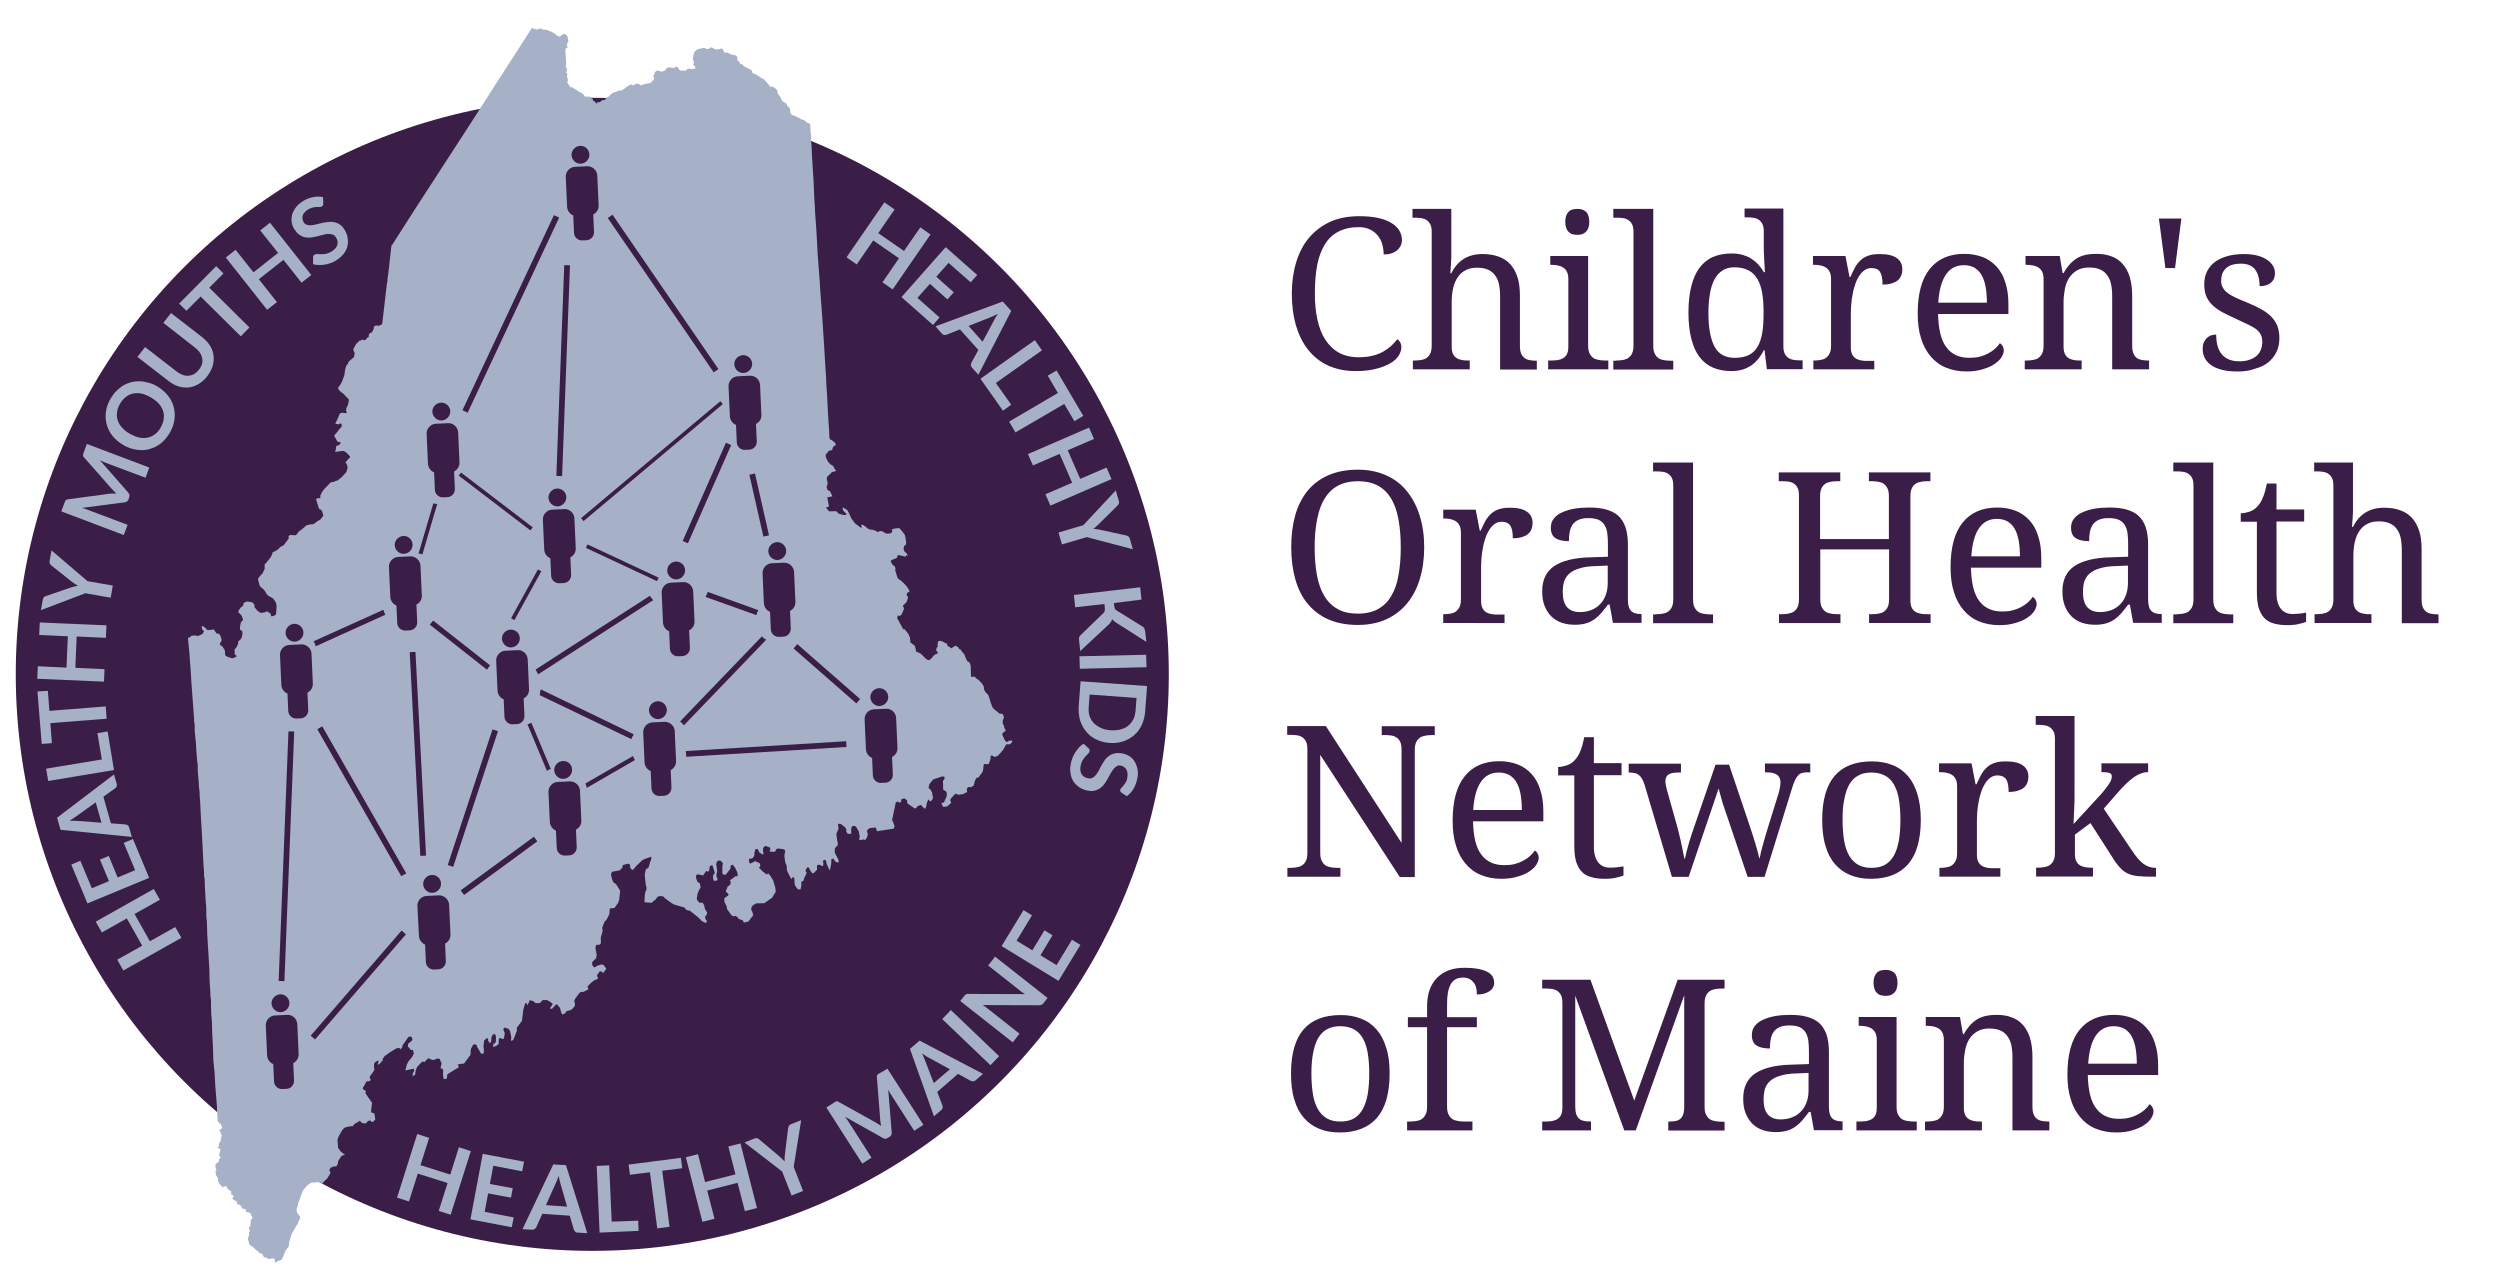
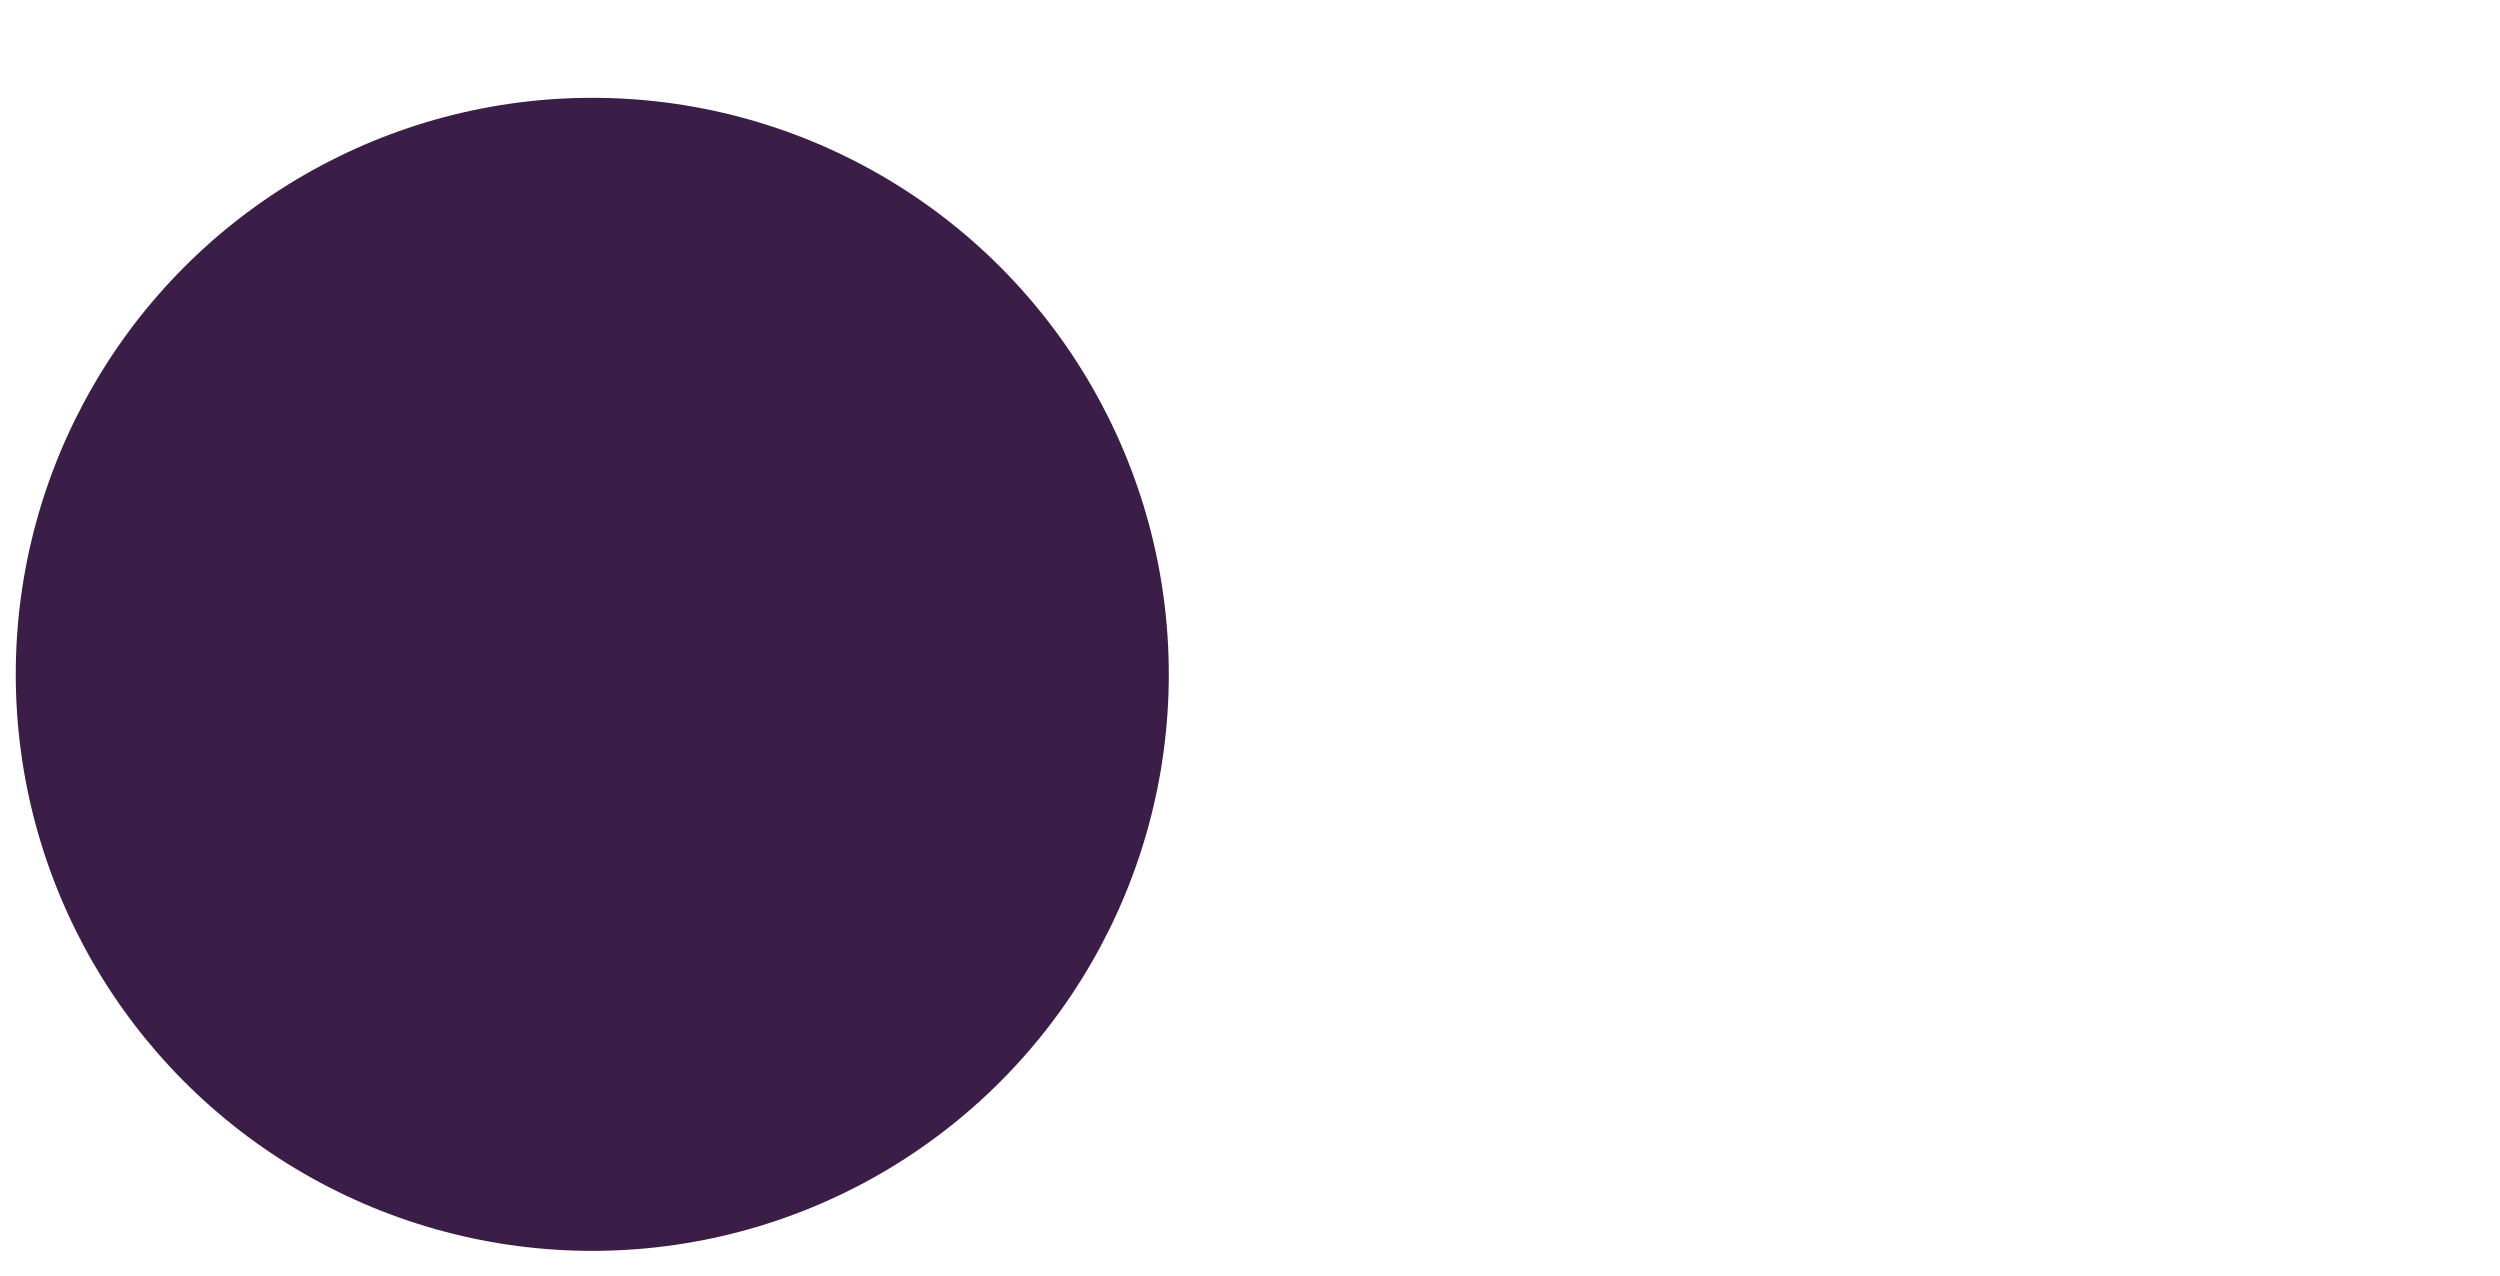
<svg xmlns="http://www.w3.org/2000/svg" version="1.1" id="Layer_1" x="0" y="0" viewBox="0 0 1300.9 664.1" xml:space="preserve">
  <style>.st0{fill:#3b1e47}.st1{fill:#a6b1c7}.st2{fill:none;stroke:#3b1e47;stroke-width:3;stroke-miterlimit:10}</style>
  <circle class="st0" cx="308.2" cy="350.9" r="300" />
-   <path class="st1" d="M97.8 331.8h.6l.4-.2.8-.7.7-.2h1.6l.7.2h.6l1-.5.7-.2.6-.5.6-1.2-.2-.4-.7-.6-.2-1.3v-.2l.2-.2.6.2.4.2.9.8.2.2.2.2.2.4h1.9l1.7-.3.2.4.7 1 .4.7 1.1.1.8.7.2.4.7 2.3-.2.4-.4.8-.2.2-.2.9.1.2.8.4.7.8 1 1.6.1.9v1.5l.4.4.9.6.6.2 1.7.5h.6l1.3-.6.6-.5-.2-.2-.9-.8v-2.7l.6-.4.2-.3.2-.2.4-1 .2-.4.2-.3v-1l.2-.4 1.2-1.1.4-.7.4-1.4.1-1.5-.2-.6-.2-.2h-.2l-.4-.4-.3-.2v-1.3l.4-2.3.6-.8.2-.3h.4v-.4l-.5-1.4v-.3l-.4-.6-.2-.2-.9-1h-.2l-.2-.2v-1l1.2-1.7 1.2-.9.2-1.1.2-.2v-.2h.2v-.2l1.5-.5 2.7.4v.2h.2l.9 1v1.3l1.5 1.8.7.6 1 .6 2.1-.2.6-.3.2-.2h.7l1.7 1.2.2 1.3.9-.1.6-.2 1-.6.2-2.1.1-1.5v-1.3l-.4-1.6-1.6-2.1-1.2-.6-1.3-.8-.7-.8-.4-.8-.7-1-1.3-1.3-.4-.2-.8-1-.7-2.7-.1-.4v-.4l.2-.4.4-.5.6-.8.9-.9.2-.2 1.2-2.5-.1-1.7v-.4l.2-.3.8-.8 1.9-2.4.6-1 .4-.7v-.2l.3-1 1.1-.5 1.8-1.1 1.1-1.2.6-.3.8-.4h.2l2.7-3.6.1-.9-.2-.2v-.2l.6-.4.5-.3 1.2.2h1.5l.8-.7v-.2l.8-1 1.5-1.1 2.6-2.2 1.9-.4.4-.1h.9l.8-.4 1-.7.4-.4 1.3-.7.2-.2h.2l1-1.3.6-.8-.7-2.3-.6-.8-.7-.2-.4-.6-1.1-3.6-.3-1v-.2h.2l.9-.5h.2l.2.2h.4l.4-.4v-.4l-.2-.2.2-.7.8-1.6.6-.9 1-1.1.4-.4 2.5-2.6 1.2-.2.6-.2h.2l.5-.3.8-.2.4-.2 2.1-1.7 2.2-2.4.2-.4.6-1.9v-.4l-.5-1.7-.2-.4h-.4v-.4h.2v-.2l1-1.3 1-.9.2-.2v-.4l-1.5-1.7-1.3-1-.8-.2-.7-.1-.8.2-2.5.3-.2-.2.4-1.1v-.2l.1-1.1.2-.4.7-.4h.6l.8-1.1.2-.4-.9-.2-1-.2v-.2l-1.5-2.7-.1-.2 1.9-2.3.6-.9 1.4-1.5v-1.3l-.7-.4h-.2l-.2.3h-.2l-.2.2h-.2l-.8-.2h-.5l-.2-.2v-.2l1-2.1.4-.9.6-1.5.4-.6 1.3-.4.6.2 1.2.1.3-.2-.1-.8-.2-.2v-.4l.2-1.1.8-1.7.4-1.9.1-.6-.2-.4-2.8-2.9-.4-.4h-.2l-.4-.4h-.3v-.2l-1.2-1.2-.1-.9h-.2l.8-.8 1.2-1.9 1.2-3.2.2-.6.2-1.5.2-1.3.2-.6.3-1.3.9-1.2.6-1.3 1.8-1.5.8-.7.4-2.1-.2-.4-.3-.4-.2-1.2v-.3l.2-.2 1.4-2.5.4-.2 1.2-1.3h.5l1-.5 1.3.4.6-.6.8-.9h.4v-.2l.2-.2v-1.1l.2-.2v-.2l.6-.4.8-.3 1-1.9v-.8l.4-.6.6-.3h1.1l.4.2 1.9-.9v-.2l2.4-20.6.4-2.1-.1-.4.4-2.5 1.7-15.1.4-.4 4.2-6.6.7-1.1 6.4-10 5.5-8.5 24-37 11.9-18.6 20.1-31.2.5.4 1.7.6 2-.5.2-.2 1.5.8.9-.1 1 .2 2.4 1 1.4.8.9.6.2.2v.4l1.5.4h.2l1.3-.9.6-.4h.6l1.1.6.2.2.2.6.5 2.1-.2.6-.4.5v.2l.2.2h-.2l-.2.8v.4l.2.2.2.2.3.2-.5.3h-.4l-.6.8.4 7.3-.2 1.7.7 1.3-.2 1-.2.2v.9h.2l.3.2v.8l-.2.6.2.7.2.4.1 1v.4l-.2.2v.9l1.1 1.6.6.6h.4l.5.2 2.1 1.2 1.1.8 1.2.6.7.4.2.4.6.2.5 1.1h.4l.4-.3h.2v.7h.3l.6-.7.8.6.5.6h.6l.4.4v.7l.5.2.6.4.4.6.5.4.2-.4.4-.3h1.2l.4-.6.4-.2.3-.3h.8l.6-.2.4-.4.4-.7 1.3-.6.2-.3.2-.2.4-.4.2-.2.8-.7.4-.2.9-.2 2.2-.9h1.5l.2-.3 1-.6.7-.7 1-.6 1.6-.9h.5l.2.2.4.2h.2l.8-.4.5-.3.2-.2h.8l.4.2h.2l1.3.8h.2l.2-.2.4-.2.7-.3.8-.2 1.5-.2.4-.1 1.2-.6.2-.4 1-1.1v-.9l-.4-.8v-.2l.2-.2.4-.4.2-.9.2-.2.4-.6h.2l.2-.2h.2l.6-.1 1.1.4.6.2h.2l.5-.2.8-.2 1-1.1.4-.4.6-.3h1.3l.8.2h1.1l.6-.5h.8l.5.2.2.4.2.4.2.4.2.2.9.4h.2l.4-.2 1.1.2h.4l.2-.2h.2l.8-.7.2-.2 2.3.2.9-.1h.4v-.2h.2v-.8l-.2-.2v-.2l-.3-.2-.4-.4-.2-.3.2-.4.2-.2v-.4l-.5-1.7V30l.4-1.9.2-.4v-.2l.2-.5h.2l.2-.4.2-.2.2-.2.2-.2.4-.2.6-.3h.2l1.5-.4h.2l.6-.1h.7l1.2.4.7.2.2-.2.8-.4.2-.3h.6l.7.2.6.6h.2l.4.2h1.7l.9-.3.6-.2.6.2.2.4.2.2.1.4v.3l.2.2.4.4.2.2h.4l.7-.3.2.2 2.1 1 .6.2 1.5.2.4.4h.3v.2l.2.2v1.7l.9.8.8 1.2.9.2.2.2.4.6.3.2 2.7 1.4 1.1.6.2.2.2.7.2.6.3.2 1.2.4 2.6 1.6.2.2 1.5.8.4.4 1.1 1.2.9 1 .6.9.2.2.5.2 1.4.1.2.2.5.4.8.7.5.4v.4l.2 1v.4l.7.9.2.2.4.6.3.8.4.6.4.6.2.2v.3l.3-.1.4.5 1 .3.7 1.5.2.2.9.8.2.2.2.6v.9l.1.6.2.4.2.6.2.2.2.2.5.2.8.2.4.2 1.7.8 1.3.8.4.2.9.2h.2l.6.4.5.6.6.4 1.1.4.4.4v.2l.2.5.1 1.8v1.5l.3 2.1v3.1l.1.6.3 4.9v1l.7 11.3.1 1.2.5 11.3.3 4.2v1.3l.7 9.8.7 12.7v.2l1 13 .4 6.5.2 2.3.1 1.8.3 3.8.4 5.6.9 13.6.8 13.4.3 4.2.1 3.5.4 5.4.4 8.4.3 4.8v.6l.1.9.3 4.6v.8l.1 2.1.2.6.2.6h.4l1.7 1.2.9 1.1-.2.4-.4.4-.4.5-.4-.2v.2l-.4 1v.6l-1 .5h-.7l-.8.9-.8 1h-.2v1.3l.3.8.2.4.4.9.9 1.2.6.6.7.4.6.4.2.2.5.8.2.5v.2l.9.8-.9.4-.2.2h-.6l-.6.1-.2.2v.2l-2.1 1.9-.4 1.3.5 1.9-.2 1.2v.6l-.4.3.5 1.8 1.3.6 1.3 2.7-2.7.5.9 4.8-1.6.5 1.3 1.6.4.4 3.6-.1 1.5 1.4 2.5.6h1.1l.2-.4-.1-.5-.6-.4-.9-1-.2-.8-.2-.6.4-.1h.2l1.5 1 .4.2.5.9.9 1.8.6 1.5 2 2.7 1 .8 2.2 1.6.4-.4-.4-1.1.6-.2.8.4 2.6 2 2.5.4 2.1 1 .7-.1v-.2l1-.2 1.1.4 1.7 1 2.1-.1.8-.6.2-.6v-.3l-.2-.4v-.2l1.2-.4 2.3-.3.6.2 2.2 2.7.4.6.3 1 .5 3.1-.4 1.5h-.4v-.2h-.2v.2l-.2.7-.2.8v.2l.4 1.3 1.3 1.2.5 1v.2l-.5-.4h-.4v.5l-.2.2h-.2l-2.1-.4-1.5-.4-.6.5v.8l-.6.4-1.2.5-1.1.4-.4.3v.6l.5 1 .6.8.9.6.4 1.1v.4l-.2.2.1.6.9 2.9.4 1.1.2.2 1.5 1 1.1 1 1.9 2 1.4 2.3v.2l-.2.2-.2.3h-.5l-.2.2-.2.2-.2.8.1.5.6.8-.2 1-.4 1.3-.6.8-1.2 1.1-.2.2v.5l.4.6.1.4v.2l-.8 2.1-.4.4v.7l-1.5.6-.2-.2-.2-.2-.2.2-.2 1.3v.2l.2.2 2.7 5 .2.2.2.2h.6l1.6 2 .4.6.7 1.7.2 1.7v.8l2.4 1.8.2 1.1.3.8v1l.8.4.7.2.8.4 1.3 1.2.2.2 1.3 1.3.5.4.8.4h.6l1.1-.9 1-1.3 1.2-.9.8-.2.2-.2v-.8l-.2-.2-.4-.2-.2-.7.4-1 .1-.4.5-.1v-.4l-.3-.2v-.4l.2-.4v-1.1h.2l.2-.4.2-.2h.9l.4.2h.4l.2.2.6.2.5.4 1 .4.3.4.2.8.2.2.9.4.4.4.2.2h.4l1.9-1.3.8.4.7.4.5.9 1 .5.3.7 1.4 1.6.9 2.3.7 1.3 1.1.6.6 1.6.2 5.9 1.8-.1 1.5 1.4.5.2 1.9 2 .9 1.5.2 1.6.5 1.1 1.7 1.8.9 2.7.3 1.3.4.8.2.8.2.4.5.9 3.4 2.8h1.3l.6.8.3 1.2-.2.5v.4l-.4.2v2.1l.7 1.2v.6l.4.9.5.8-1.5 1.3-.4.6v.2l1.4 3.1 1.1.9 1-.7 1.4-.2.3.4v.4l-1 1.1-1.1.2-.6-.2-.4.2-.8 1.3-.6 1.1-.2.4-2.3 2.6-.6.6-1.7.5-1.2-.8-.7.2v.2l-.1 1.5-.4 1.2-.4 1.3h-.4l-.6.2h-.3l-.8-.2-.6.3-.2 1.9-.2 1.2v.2l-.4.9-.8 1-.4.5-.6 1-1.2.3-.8 1.5-.6 2.3h.2l-.6.4-.4.2-.6.5-1.3-.2-.4.2-.6 1.1.2.6v.4l.2.4-.8.2-.8.5-.8.4h-.9l-1.2.3-1.5-.6-.4.2-2.3 2.4-.2 1 .5 1.1-.6.6-.4.4-1.1.9-.8.2h-.6l-.7.1-.8-1.7-.1-.4 1.3-.2 1.4-3.2.1-1.9-.6-.8-1.3-.8-.1-4.6.8-.9v-1.2l-1.1-.2-1.8.6-2.1.7-.9.3-2 2.5-.4 1.7.3.6.6.4.9 1.5.5 2.9-.4 1-1 .9-.9-1h-.2l-.8 2.1-.2 1.5-.6 1.2-.6-.4-.9-.8-.2-.6h-.4l-.4-.2-1.5.7-.4.4v.4l-1 .3-3.9-2.7v-1.4l-1.5-1.2-1.7.6.1 1.1-.9.6h-.2l-.6-.6h-.4l-.9.7v.4l-1.8 8.6.4.6.9 2.5-.4 1.3-7.9 1.2-.4.1h-.5l-.4-1.5-.4-.4-2.8.3-1 .6-.6.9.5 1.7-.4 1.6-1 1.5-.2-.2-.7-.2-1.2.3h-.9v-1.3l.2-.4-.5-2.7-1.3-2.3-.4-.4-.5-.2h-.4l-.8.1-.4.6-.2 1.5.1 1.9h-1.7l-.5-.4-.4-.8v-1.1l-.5-1-2.3-1.8-1.1-.2-.4.4v.6l.3 1.5-1.2 2.8.5 3.7.2.8.1 1.1-.4.8-.4.2-.7.9-.1 1.1v1.2l2 3.9v.7l-.2.6h-.2l-1.3-.6-1.1-1.6-.4.2-.6.2v1l-.1 1.5-.2 1.1-.2 1-.4 1.3-1.6-3.7-.2-1.5-.9-.4-.4.2-.4.5.3 1-.2 1.5h-.6l-1.1-.6h-1.1l-.4.6.1 1.9-1.6 1.7-.9.3-.4-.6-.9-1.3-.4-1-.5-.4-.6.4-.6 1.1-.2.4.7 1-.4.9-.8 1.7-.6 1.9h-.4l-.2-.2-.4.6v1.9l-.4 1.9h-1.2l-.7-.6-1.1-1.6-.3-3.8-1-.4-.2.9h-.4l-1.1-2.1-1.1-2.3-.1-1.9-.2-1-.5-1-.4-2.3-.1-2.1.4-1.3-.2-1-.7-.4-2.9-.4-.9.5-.2.2v.6l-.8.5-2.5-.2.4-.8v-1.1l-.2-.2-2.2-.8h-.2l-1 .9-.2 1.1.3 2.3-.4.2-1.7-1-.9-1.9h-1.1l-.6 1.7-.1 1.9-1 1.3-1.7.2v1.7l.5.8 1-.4 1.7-.9 2.1 1 .4.4.1 1.3-.6.6v.4h.2l1.9 1.9h.2l1.5 1.4.6-.4.2-.1h.3l.2.2.4.5v.2h.2v.2l.5.4v.2l1 1.6.1.2 1.1 3.6.3 2.3-1.8 2.9v.2l-.5.3-3.7 2.6-4.4.1-.2.2-1.2.7-.2.2-.6.8-.2 1.5.2.4.2.2.7 2.1-2.6 3.4h-.4l-1.9.5-.5-1.1-2.3-.9-.6-.9-.9-.6h-.4l-.8.3-1.1-.8-2.2-3.1-.2-1.5-.7-1.4-.4-.6-.1-2.1 1.9-1.3.4-.7-.3-.2v-.2l-1.2-1v-.2l1.1-2.8h.5l.8-1 .2-.9-.3-.6-.2-.4 3.1-2.2.4.2.4-.2.2-.4-.2-1.5-1.3-2.7-.3-.2-.6-1h-.8l-.5.4-.1 1.5-2.3 3-.6.2h-.6l-.7-.6v-3.7l.3-1.7-1.1-1.2-.4-.2h-.6l-.6.2-.6.6-.2 1.1.5 3.5-.4 2.1v.9l.5.8v1l-.6.3h-1.3l-.4-1.5.1-1.4.9-1.1-1.2-3.9-.2-.2h-.2l-1.1.6-.3 2.3-.6.5-.9-.4-1.6 2.3h-.4l-2.1-.5h-.7l-.4.6-.2.6.3 1.3.7 1.6 1 .4.5 2.3-.8 1.3-.8 1.9v.2l-.4 2.1.1.9.4.6.9 1 1.6-.1.9 1.5v.6l.5 1.5.9 1.4v.9l-1 1.4.2 1.3.7.8-.2 1.1-1.1-.2-1.7-1v-.2l-1.3-1.3-1-.8-3.5-2.8-1.2-.2-1.1-.6-.2-.6-.2-.2-5.7-1.7-1.3-.8-3.2-2.3-.9-1-1.3-.2-1.2.1-.4.2-.4.4-.6.9-2.3 1.9-3.6-.3v-.9l.1-2.5.4-2.3.4-.4v-.4l.2-.9-.5-1.8-.5-5 .5-2.8 1.5-1.1.9-3.1.4-.9.2-1.7-1.2.5-1.5.5-1.9.8-3 2.8-.6.7-1.5 1.7-.6-.2-.7-1-.2-.9.2-.2-.4-.6-.2-.2-.5-.2-2.7.7-.2.4-.2 1.1-1.4 1.3-1.2.2-2.5.5-.3.2-.5 1.3.7 2.7.2.4.4 1 1.3.8.6.9 1.6 2.6-.5 4.7-.4 1v.4l-2 2.8-1.7.3h-.8l-.2 2.9-1.2 2.5-1 1.3h-.2l-1 2.4-.4 1.2.2.2.1 1.1-.4 1.5-.4 1.4v.2l-.2.5.1 2.9-.8.8-1.7.1-.2.6v.6l-.2.1.3 1.8.4 2.1-.3 1.7-.2.2-1.9 1.9.1 1.5 1 1.2h.2l1.3-.8 2.1-.7h.6l.8.4 1.3 1.8-1.8 2.4-.2-.7-.4-.2-.9-.2-.4.5-.8 1-.4.9.7 1.2-.9.7-1.2.4-1.6 1.3-.2.2-1.5 1.5-.2.3.5 1.4-.4.2-2.1 1.1-1.5.1-.8.6-1.6 2.2-.6.8-.4 1.1.2.6.2.6-.1 1.3-.9 1.2-1 .9-2.5.7-.6 1.1-1.6.6-.7-1.8-.3-1.5-1.5-1.8-.2-.2-.6.2-1.9 2.1h-.8l-.4-.2 1.4-1.9v-.6l-1.7-1.2-1.1-.6h-2.3l-1.4 1.5-.9.1h-1.4l-1.1-1-1.9-.6-1.2 2.8-.4-1.1-.5-.2-.4.5-.9 3.1-.7 5.7-2.5 3.4-.2.8.1.9-1.8 4.6-1 .9-.3-.8.2-1.1-.7-3.5-.6-.8-.3-.3-1.7-.5v-.2l-.6.4-.2.2v.8l.7 1.7-.5 2.7-.7.3-1-.6-.4.2h-.3l-.2.2-.1 2.7-1 .9-1.7.7-.2-.3.2-1.6.6.2.6-.9.1-2.9-.6-1.3-.6.3h-.5l-.8 1.9.1.2v.8l-.2.9-.6.8-.9-1.4v-1.1h-.2l-.5-.2-1.4 1.3v.2l-.3 2.8.2 1.8-.1 1.9-1.3.1-2.2-3.7v-.7l-.9-.4-.4-.2-.8.5-1 1.9-.2 1.2v1.3l-.1.8-1.1 1.3v.2l-.4.5-.4.4-1 1.5-.6.6h-.8l-1.9.3h-.2l-.2.2.2.4.2.4.2.5-6 3.7-.3 2.3-1.3.2-.2-.2h-.2l-.3-2.7.2-1.2-.4-1.3-1.1-.2.6-2.5v-.2l-.3-.4-.6-1.7-1.5-.4-.2.3-1.7.6-1.5-.4-1-.6-.4.3-1.9 1.9-.4-.4h-.6l-2.1 2.2-.4.4-.6 1.2-.6 2.2.3.2v.2l-1.1 1-.4.3v-1.7l.6-.9.2-.8-.4-.6-4.2.9.2-1 .5-1.9v-.2l.8-1.5 2.1-2.6.8-1.7-.3-.8-.2-1.1-1 .3-1.1-1.5-.5-.2v-1l.2-.8 1.7-1.3.4-.7-.1-.8-.2-.4-.4-.4h-1.1l-.4.4-.8 1.1-2.2 3.2v.8l-1.2 1.3v-.8h-1.7l-2.7 1.6-1.2.8-2.1 1.5-.4.3-1 1.5v1h-.2l-1.4 1.5-.7.4h-.2v-.4l.4-1.2v-.2l-.2-.5-.2.3h-.2l-1.1.6-.6.9-.1 1.9.2 1v.4l-.4.6-.6.9-1.4 1.9v.6l.5 1.1-.2.4-1.3.5-.4-.4-.8 1.2-.4.9-.2.2-.2.4-.2.4h-.2l-.2.9v.2l.2.2.6.4.5.2v.2l.4.4-.2.2-.2.2.2.7.7 1 .8 1.2.5.6.4.7.9 1.2-.2 1.7-.3 2.5.2 1h.4l1.1.4.5 3.1-1 1.1-1.1.2-.4-.8-1.3.3-1.2 1.3-1.9-.2-1.1-1.2-2.9 1.7-.8 1.1h-.8l-.9.2h-.4l-1.4.3-1.3.6v.3l-.8.8-1.8 3.2-.6 1.7.1 1.2.2 2.3v.5l.3.6.4.4.4.8 1.7 1.4.9.4-1.3.5-.8.6-.2.2-.6 1.1-.2.2-.6 1.1v.8l-.4.9-.2.6-1 .4v-.2h-.4l-.2.1h-.2l-1.3.6h-.2v.2l-.6.9v.2l.5 1.2v.5l-1.8 2.9-.5.3-.2.2-.2.2-.4.4-.2.2-.4.5-.2.2-.4.4-.8-.6h-.5l-.8-.2-3.2.3h-.2l-1.8 1.1-.2.2-.4.4-1.3 1.5-.2.1v.2l-.2.2v.2h-.2l-.4.8v.2l-.4.7v.2l-.9 2.5-1 2.6v.4l-.6 2.1-.2.2v.4l.3 1.7.8 1 .9 1.2-.2.7-.6 1.3-.4.8v.4l-1.4 2.2v.2l-.2.2-.8 1.5-.8 1.2-.2.5-.4 1.6-.2.5-.2.4-.2.8-.3 1.3v1l-.4 1.1-1.2 1.5v.2l-.4.4-.2.2v.5l-.2.4-1 2.5-.6.9-.6.2-1.1.4-1.6.9-.1-1.6-.2-.2-.2-.5-.8.1h-.5l-1.4.2h-.4l-.5-.4v-.2l-1.2-.2h-.5v-.2l-.4-.6v-.2l-.2-.4-.5-.4v-.2l-1.2-.2-.5-.6v-.2l-1.2-.8-.3-.2-.2-.4-.6-.4-.4-.5-1.3-.8-.7-.6-.2-.4v-.4l-.2-.8-.3-.9-.2-.4.6-1.7.2-1.2-.2-.2.2-.7h.4v-.2l-.3-.8-.4-1 .2-.3v-.2l.4-.2h.2l.2-.2v-.6l-.2-.2v-.2l.2-.3.1-1.8.2-.3.3-.2.2-.2.1-.8v-.2l-.2-.2-.2-.3-.2.1v-.9l-.2-.4-.7-.4h-.2v-.2h-.2l-.6-.2-.5.2-.2-.2v-.2l-.2-.6.2-.2-.4-.4v-.2l-.9-.2-.4.2-.2-.2-.2-.2v-.2l-.3-.6-.2-.2v-.3h-.2l-.4-.1-.4-.5-.9-.1-.2-.2v-.7l-.2-.2v-.2l-.3-.4-.2-.2h-.6l-.4-.4-.7-.6-.2-.2.4-.4.2-.5.2-.2-.2-.6h-.6l-.2-.2-.5-.2.2-.4v-1.3h-.4v-.2l-.4-.2-.5-.4-.8-.6v-.2l-.1-.6-.2-.2-.4-.2-1.5.4-.2.3-.4-.2v-.5l-.4-.4-.2-.2-.5-.2v-.2l-.9-1.8.2-.9-.4-.6-.4-.8-.3-.4-.2-.4v-1.1l-.2-.4v-.6l.4-.2.2-.5-.2-.2-.3-.2v-.4l-.2-1.3.2-.2v-.2l.2-.4.2-.2.4-.4h.2l.2-.1.4-.4.2-.6-.2-.4.2-.2v-.3h.2l.6-.4v-.2l-.2-.4-.4-.6-.1-.4v-.5l.2-.6.4-1.3v-.6l-.4-.4h-.7v-.2h-.2l-.2-.4.6-.4h.2v-.5h-.2v-.4l.2-.8.6-.9.2-.2.2-1.2.2-.3v-.2l-.2-.2.4-1-.1-.4-.4-.2v-1.1l-.4-.4-.2-.2-.1-.2v-.4l.2-.2.7-.3v.2l.6-1.4-.3-.2h-.2v-.2l-.2-.9-.2-.2-.4-.2-.7-.8h-.2l-.2-.2-.4-6.5v-1.4l-.6-7.1-.1-1.5-.2-2.5v-.2l-.1-1.5v-.4l-.3-5.4-.1-.4-.5-5.3v-.2l-.2-6.7-.3-5.6-.1-1.3v-1.4l-.1-2.7V532l-.4-4.6v-.4l-.1-3.6v-2.7l-.3-2.5-.1-2.9-.3-4.2-.1-3.4v-2.5l-1.2-19.6v-1.9l-.1-2.1V480l-.3-2.6-.1-5.6-.4-4.4v-1l-.3-5.5-.1-3.5-.3-1.5v-1.7l-.1-1.6v-.2l-.2-1.9-.1-1.9-.4-8.4-.4-7.5-.4-6.5-.4-7.9v-.6l-.3-3.4v-1.4l-.1-1.3-.3-2.5v-.8l-.6-7.3v-2.3l-.1-1.5-.2-1.2-.4-4.9-.3-5-.6-6v-2.5l-.1-1.5-.2-.6V374l-1.4-18.8-.3-5.2-.7-9.6z" />
-   <path class="st0" d="M276.5 376.1l10.1 24c-.7.2-1.4.6-2 1L274.5 377l.4-.2c.7-.3 1.2-.5 1.6-.7zm122.2-43.2l-42.8 44.5c-.6-.7-1.3-1.4-2-2l42.6-44.3c.6.8 1.4 1.4 2.2 1.8zm-68.9 49.2c-.5.8-.9 1.6-1.3 2.5l-47.7-22.9c.4-.8.2-2.1.6-3l48.4 23.4zM255 346.2c-.6.8-1.1 1.5-1.6 2.3L223.6 325c.7-.7 1.3-1.4 1.8-2.1l29.6 23.3zm-55.5-28.9c.2.9.6 1.7 1 2.6l-36.2 16.4c-.2-.9-.6-1.8-1.1-2.6l36.3-16.4zm195.1.2c-.5.8-.8 1.7-1 2.6l-26.5-9.5c.5-.8.9-1.7 1.2-2.6l26.3 9.5zm-55.2-5.8c.2.2.3.4.5.6L280 350.9c-.4-.8-.8-1.7-1.3-2.5l59.5-38.4c.3.5.7 1.1 1.2 1.7zm-111.9-49.4l-7.7 26.2c-.6-.2-1.3-.4-2-.5l7.7-26.1c.6.2 1.3.3 2 .4zm101.9 131.1c.2.7.6 1.4 1 2.1L305.3 410c-.1-.8-.3-1.5-.7-2.3l24.8-14.3zM461 368.8l-6.3.3c-2.7.1-4.9 2.5-4.8 5.2l.7 15.6c.1 2 1.4 3.8 3.2 4.5l.4 9.1c.1 2.2 2 4 4.3 3.9l2.2-.1c2.2-.1 4-2 3.9-4.3l-.4-9.1c1.8-.9 2.9-2.7 2.8-4.8l-.7-15.6c-.2-2.7-2.5-4.9-5.3-4.7zm1.2-6.3c.1 2.6-1.9 4.7-4.4 4.9-2.6.1-4.7-1.9-4.9-4.4-.1-2.6 1.9-4.7 4.4-4.9 2.6-.1 4.8 1.8 4.9 4.4m-54.3-69.7l-6.3.3c-2.7.1-4.9 2.5-4.8 5.2l.7 15.6c.1 2 1.4 3.8 3.2 4.5l.4 9.1c.1 2.2 2 4 4.3 3.9l2.2-.1c2.2-.1 4-2 3.9-4.3l-.4-9.1c1.8-.9 2.9-2.7 2.8-4.8l-.7-15.6c-.2-2.7-2.6-4.8-5.3-4.7zm1.2-6.3c.1 2.6-1.9 4.7-4.4 4.9-2.6.1-4.7-1.9-4.9-4.4-.1-2.6 1.9-4.7 4.4-4.9 2.6-.1 4.8 1.9 4.9 4.4m-53.7 16.4l-6.3.3c-2.7.1-4.9 2.5-4.8 5.2l.7 15.6c.1 2 1.4 3.8 3.2 4.5l.4 9.1c.1 2.2 2 4 4.3 3.9l2.2-.1c2.2-.1 4-2 3.9-4.3l-.4-9.1c1.8-.9 2.9-2.7 2.8-4.8l-.7-15.6c-.2-2.7-2.6-4.9-5.3-4.7zm1.1-6.3c.1 2.6-1.9 4.7-4.4 4.9-2.6.1-4.7-1.9-4.9-4.4-.1-2.6 1.9-4.7 4.4-4.9 2.7-.1 4.8 1.9 4.9 4.4m-10.7 79l-6.3.3c-2.7.1-4.9 2.5-4.8 5.2l.7 15.6c.1 2 1.4 3.8 3.2 4.5l.4 9.1c.1 2.2 2 4 4.3 3.9l2.2-.1c2.2-.1 4-2 3.9-4.3l-.4-9.1c1.8-.9 2.9-2.7 2.8-4.8l-.7-15.6c-.2-2.7-2.6-4.8-5.3-4.7zm1.2-6.3c.1 2.6-1.9 4.7-4.4 4.9-2.6.1-4.7-1.9-4.9-4.4-.1-2.6 1.9-4.7 4.4-4.9 2.6-.1 4.8 1.9 4.9 4.4m-118.7 96.6l-6.3.3c-2.7.1-4.9 2.5-4.8 5.2l.8 15.6c.1 2 1.4 3.8 3.2 4.5l.4 9.1c.1 2.2 2 4 4.3 3.9l2.2-.1c2.2-.1 4-2 3.9-4.3l-.4-9.1c1.8-.9 2.9-2.7 2.8-4.8l-.7-15.6c-.3-2.7-2.6-4.8-5.4-4.7zm1.2-6.2c.1 2.6-1.9 4.7-4.4 4.9-2.6.1-4.7-1.9-4.9-4.4-.1-2.6 1.9-4.7 4.4-4.9 2.6-.2 4.8 1.8 4.9 4.4m76-373.2l-6.3.3c-2.7.1-4.9 2.5-4.8 5.2l.7 15.6c.1 2 1.4 3.8 3.2 4.5l.4 9.1c.1 2.2 2 4 4.3 3.9l2.2-.1c2.2-.1 4-2 3.9-4.3l-.4-9.1c1.8-.9 2.9-2.7 2.8-4.8l-.7-15.6c-.2-2.7-2.6-4.8-5.3-4.7zm1.2-6.2c.1 2.6-1.9 4.7-4.4 4.9-2.6.1-4.7-1.9-4.9-4.4-.1-2.6 1.9-4.7 4.4-4.9 2.6-.2 4.7 1.8 4.9 4.4m83.5 115.2l-6.3.3c-2.7.1-4.9 2.5-4.8 5.2l.7 15.6c.1 2 1.4 3.8 3.2 4.5l.4 9.1c.1 2.2 2 4 4.3 3.9l2.2-.1c2.2-.1 4-2 3.9-4.3l-.4-9.1c1.8-.9 2.9-2.7 2.8-4.8l-.7-15.6c-.2-2.7-2.5-4.8-5.3-4.7zm1.2-6.3c.1 2.6-1.9 4.7-4.4 4.9-2.6.1-4.7-1.9-4.9-4.4-.1-2.6 1.9-4.7 4.4-4.9 2.6-.1 4.8 1.9 4.9 4.4m-158.3 31l-6.3.3c-2.7.1-4.9 2.5-4.8 5.2l.7 15.6c.1 2 1.4 3.8 3.2 4.5l.4 9.1c.1 2.2 2 4 4.3 3.9l2.2-.1c2.2-.1 4-2 3.9-4.3l-.4-9.1c1.8-.9 2.9-2.7 2.8-4.8l-.7-15.6c-.2-2.7-2.6-4.9-5.3-4.7zm1.2-6.3c.1 2.6-1.9 4.7-4.4 4.9-2.6.1-4.7-1.9-4.9-4.4s1.9-4.7 4.4-4.9c2.6-.1 4.8 1.9 4.9 4.4m-20.8 75.6l-6.3.3c-2.7.1-4.9 2.5-4.8 5.2l.7 15.6c.1 2 1.4 3.8 3.2 4.5l.4 9.1c.1 2.2 2 4 4.3 3.9l2.2-.1c2.2-.1 4-2 3.9-4.3l-.4-9.1c1.8-.9 2.9-2.7 2.8-4.8l-.7-15.6c-.2-2.6-2.5-4.8-5.3-4.7zm1.2-6.2c.1 2.6-1.9 4.7-4.4 4.9-2.6.1-4.7-1.9-4.9-4.4-.1-2.6 1.9-4.7 4.4-4.9s4.8 1.8 4.9 4.4m-57.9 52l-6.3.3c-2.7.1-4.9 2.5-4.8 5.2l.7 15.6c.1 2 1.4 3.8 3.2 4.5l.4 9.1c.1 2.2 2 4 4.3 3.9l2.2-.1c2.2-.1 4-2 3.9-4.3l-.4-9.1c1.8-.9 2.9-2.7 2.8-4.8l-.7-15.6c-.2-2.7-2.6-4.8-5.3-4.7zm1.1-6.3c.1 2.6-1.9 4.7-4.4 4.9-2.6.1-4.7-1.9-4.9-4.4-.1-2.6 1.9-4.7 4.4-4.9 2.6-.1 4.8 1.9 4.9 4.4m135.7-64.1l-6.3.3c-2.7.1-4.9 2.5-4.8 5.2l.7 15.6c.1 2 1.4 3.8 3.2 4.5l.4 9.1c.1 2.2 2 4 4.3 3.9l2.2-.1c2.2-.1 4-2 3.9-4.3l-.4-9.1c1.8-.9 2.9-2.7 2.8-4.8l-.7-15.6c-.2-2.7-2.6-4.9-5.3-4.7zm1.1-6.3c.1 2.6-1.9 4.7-4.4 4.9-2.6.1-4.7-1.9-4.9-4.4-.1-2.6 1.9-4.7 4.4-4.9 2.7-.1 4.8 1.9 4.9 4.4m-25.4 79.7l-6.3.3c-2.7.1-4.9 2.5-4.8 5.2l.7 15.6c.1 2 1.4 3.8 3.2 4.5l.4 9.1c.1 2.2 2 4 4.3 3.9l2.2-.1c2.2-.1 4-2 3.9-4.3l-.4-9.1c1.8-.9 2.9-2.7 2.8-4.8l-.7-15.6c-.2-2.7-2.5-4.9-5.3-4.7zm1.2-6.3c.1 2.6-1.9 4.7-4.4 4.9-2.6.1-4.7-1.9-4.9-4.4-.1-2.6 1.9-4.7 4.4-4.9 2.6-.1 4.8 1.8 4.9 4.4M149.4 528.1l-6.3.3c-2.7.1-4.9 2.5-4.8 5.2l.7 15.6c.1 2 1.4 3.8 3.2 4.5l.4 9.1c.1 2.2 2 4 4.3 3.9l2.2-.1c2.2-.1 4-2 3.9-4.3l-.4-9.1c1.8-.9 2.9-2.7 2.8-4.8l-.7-15.6c-.2-2.7-2.5-4.9-5.3-4.7zm1.2-6.3c.1 2.6-1.9 4.7-4.4 4.9-2.6.1-4.7-1.9-4.9-4.4s1.9-4.7 4.4-4.9 4.8 1.9 4.9 4.4m145.9-115.2l-6.3.3c-2.7.1-4.9 2.5-4.8 5.2l.7 15.6c.1 2 1.4 3.8 3.2 4.5l.4 9.1c.1 2.2 2 4 4.3 3.9l2.2-.1c2.2-.1 4-2 3.9-4.3l-.4-9.1c1.8-.9 2.9-2.7 2.8-4.8l-.7-15.6c-.2-2.6-2.5-4.8-5.3-4.7zm1.2-6.2c.1 2.6-1.9 4.7-4.4 4.9-2.6.1-4.7-1.9-4.9-4.4-.1-2.6 1.9-4.7 4.4-4.9 2.6-.2 4.8 1.8 4.9 4.4" />
-   <path class="st1" d="M484.2 122l-19.7 28.6-5.3-3.7 8.6-12.5-13.4-9.3-8.6 12.5-5.3-3.7 19.7-28.6 5.3 3.7-8.5 12.3 13.4 9.3 8.5-12.3 5.3 3.7zm9.4 14.8l-6.4 7.2 9.1 8.1-3.3 3.7-9.1-8.1-6.5 7.3 11.5 10.2-3.4 3.9-16.4-14.5 23-26 16.4 14.5-3.4 3.8-11.5-10.1zm15.5 58.2l-3.3-3.7c-.4-.4-.6-.9-.6-1.3s.1-.9.3-1.3l3.6-6.6-9.6-10.7-7 2.8c-.4.1-.8.2-1.2.1-.5-.1-.9-.3-1.2-.7l-3.3-3.8 35-12.9 4.4 4.9-17.1 33.2zm2.2-17.2l5.8-10.8c.2-.5.6-1.1.9-1.7.4-.6.8-1.3 1.3-2-.7.4-1.5.7-2.1 1-.7.3-1.3.6-1.8.8l-11.4 4.5 7.3 8.2zm14.9 32.8l-4.3 3.1-11.7-16.6 28.3-20.1 3.7 5.3-24 17 8 11.3zm32.9 8.6l-5.3-9-25.4 14.8-3.3-5.6 25.4-14.9-5.3-9 4.6-2.7 13.9 23.6-4.6 2.8zm19.3 30.1l-31.8 13.8-2.6-5.9 13.9-6-6.5-15-13.9 6-2.6-5.9 31.8-13.8 2.6 5.9-13.7 5.9 6.5 14.9 13.7-5.9 2.6 6zm-12.9 30.2l-12.9 3.8-1.8-6.2 12.9-3.8 16.9-18.1 1.6 5.5c.2.5.2 1 0 1.4-.2.4-.4.8-.8 1.1l-9.4 9.3c-.6.5-1.1 1-1.6 1.5-.5.4-1 .9-1.5 1.2.6 0 1.3.1 2 .2s1.4.2 2.1.4l12.9 2.8c.4.1.8.2 1.2.5s.7.6.8 1.2l1.6 5.5-24-6.3zm14.1 34.3l.2 1.5c.1.6.2 1.1.4 1.5s.5.7.9.9l13.1 8.1c.6.3 1 .7 1.2 1.1s.4 1 .5 1.6l.6 5.5-15.7-10c-1-.6-1.7-1.2-2.1-1.9-.1.5-.3 1-.6 1.5s-.7.9-1.2 1.4l-14.8 13.8-.6-5.7c-.1-.8 0-1.3.1-1.7.2-.4.5-.7.8-1l11.6-11.2c.4-.4.7-.7.8-1.2.1-.4.2-1 .1-1.7l-.2-2-15.2 1.7-.7-6.4 34.5-4 .7 6.4-14.4 1.8zM561.9 348l-.2-6.5 34.7-.8.2 6.5-34.7.8zm15.5 38.6c-2.5-.2-4.8-.8-6.9-1.8-2.1-1-3.8-2.3-5.2-4-1.4-1.6-2.5-3.6-3.2-5.8-.7-2.2-.9-4.6-.8-7.3l1-13.2 34.6 2.5-1 13.2c-.2 2.6-.8 5-1.8 7.1-1 2.1-2.3 3.9-4 5.3-1.6 1.4-3.5 2.5-5.7 3.2-2.1.7-4.5 1-7 .8zm.4-6.6c1.9.1 3.6 0 5.2-.4 1.5-.4 2.9-1 4-1.9 1.1-.9 2-2 2.7-3.3.7-1.3 1-2.8 1.2-4.5l.5-6.7-24.4-1.8-.5 6.7c-.1 1.7 0 3.2.5 4.6.5 1.4 1.2 2.6 2.2 3.6 1 1 2.2 1.8 3.7 2.5 1.3.7 3 1 4.9 1.2zm5.8 32.5c-.3-.3-.5-.5-.6-.7-.1-.2-.1-.5-.1-.8.1-.3.3-.7.6-1 .3-.3.7-.7 1.1-1.2.4-.5.8-1.1 1.2-1.7.4-.7.7-1.5.8-2.5.2-.9.2-1.7.1-2.4s-.3-1.3-.6-1.8-.7-.9-1.2-1.3c-.5-.3-1-.5-1.7-.7-.8-.2-1.5-.1-2.1.3s-1.2.9-1.7 1.5c-.5.7-1 1.4-1.5 2.3l-1.5 2.7c-.5.9-1.1 1.8-1.7 2.7-.6.9-1.4 1.6-2.2 2.2-.8.6-1.8 1-2.8 1.3-1.1.3-2.3.3-3.7 0-1.5-.3-2.9-.8-4.2-1.6-1.2-.8-2.3-1.8-3.1-3-.8-1.2-1.4-2.6-1.6-4.2-.3-1.6-.3-3.3.1-5.2.2-1.1.5-2.1.9-3.1s.9-2 1.5-2.9c.6-.9 1.2-1.7 1.9-2.5.7-.7 1.5-1.4 2.3-1.9l2.7 2.4c.2.2.3.4.4.7.1.3.1.6.1.8-.1.4-.3.8-.7 1.2l-1.4 1.4c-.5.6-1 1.2-1.5 2s-.8 1.8-1.1 2.9c-.3 1.8-.2 3.3.5 4.4.7 1.2 1.8 1.9 3.4 2.2.9.2 1.7.1 2.3-.3.7-.3 1.2-.8 1.8-1.5.5-.7 1-1.4 1.5-2.3.4-.9.9-1.8 1.4-2.7.5-.9 1.1-1.8 1.7-2.7.6-.9 1.4-1.6 2.2-2.2.8-.6 1.8-1 3-1.3 1.1-.2 2.5-.2 4.1.1 1.2.2 2.4.7 3.5 1.4s2 1.6 2.7 2.8c.7 1.1 1.2 2.4 1.5 3.9.3 1.5.3 3.1-.1 4.9-.4 2-1.1 3.8-2 5.4-1 1.6-2.1 2.9-3.5 3.8l-2.7-1.8zM49.8 479.6l30.2-17 3.2 5.6-13.2 7.4 8 14.2 13.2-7.4 3.2 5.6-30.2 17-3.2-5.6 13-7.3-8-14.2-13 7.3-3.2-5.6zm-2-17.4l8.9-3.7-4.7-11.2 4.6-1.9 4.6 11.2 9.1-3.8-5.9-14.2 4.8-2 8.4 20.2-32.1 13.3-8.4-20.2 4.7-2 6 14.3zM59.3 403l1.4 4.8c.2.5.1 1 0 1.4-.2.4-.4.8-.8 1l-6.1 4.4 3.9 13.8 7.5.6c.4 0 .8.2 1.2.4.4.3.7.7.8 1.2l1.4 4.9-37.1-3.7-1.8-6.3L59.3 403zm-9.5 14.5l-10 7.2c-.4.3-1 .7-1.6 1.1-.6.4-1.3.8-2 1.3h2.4c.7 0 1.4.1 2 .1l12.2.9-3-10.6zm.9-36l5.3-.9 3.3 20.1-34.2 5.7L24 400l29-4.8-2.3-13.7zm-25.8-22l.8 10.4 29.3-2.3.5 6.4-29.3 2.3.8 10.4-5.3.4-2.2-27.3 5.4-.3zm-4.2-35.6l34.7 1.5-.3 6.5-15.2-.7-.7 16.3 15.2.7-.3 6.5-34.7-1.5.3-6.5 14.9.7.7-16.3-14.9-.7.3-6.5zm24.8-21.5l13.2 2.3-1.1 6.3-13.2-2.3-23.1 8.8 1-5.6c.1-.6.3-1 .6-1.2.3-.3.7-.5 1.2-.6l12.5-4.3c.7-.2 1.4-.5 2.1-.6.6-.2 1.3-.3 1.9-.4-.6-.3-1.1-.7-1.7-1-.6-.4-1.1-.8-1.8-1.3l-10.3-8.2c-.3-.2-.6-.6-.8-.9-.2-.4-.3-.9-.2-1.4l1-5.6 18.7 16zm-.3-71.4l32.5 12.3-2 5.3-21-7.9c-.8-.3-1.7-.7-2.7-1.2l14.7 16.8c.7.8.9 1.7.5 2.6l-.3.9c-.4 1-1.1 1.5-2.1 1.6l-22.2 2.9c.5.1 1 .3 1.5.4.5.2.9.3 1.3.5l21 7.9-2 5.3-32.5-12.3 1.7-4.6c.1-.3.2-.5.3-.7s.2-.4.3-.5c.1-.1.3-.2.5-.3.2-.1.4-.1.7-.2l21.7-2.9c.6-.1 1.2-.1 1.7-.1h1.8c-.5-.4-.9-.8-1.4-1.3-.4-.4-.8-.8-1.2-1.3L43.7 238c-.2-.2-.3-.4-.4-.6-.1-.2-.1-.4-.1-.5 0-.2 0-.4.1-.6.1-.2.1-.4.2-.7l1.7-4.6zm36.5-30c2.2 1.3 4 2.8 5.5 4.6s2.5 3.8 3.1 5.9c.6 2.1.8 4.3.5 6.7-.3 2.3-1.1 4.6-2.4 6.9-1.3 2.3-2.9 4.1-4.7 5.6-1.8 1.4-3.8 2.4-6 3-2.1.6-4.4.7-6.7.3-2.3-.3-4.6-1.1-6.8-2.4-2.2-1.3-4-2.8-5.5-4.6-1.5-1.8-2.5-3.8-3.1-5.9-.6-2.1-.8-4.3-.5-6.7s1.1-4.6 2.4-6.9c.9-1.5 1.9-2.9 3-4s2.3-2.1 3.6-2.9c1.3-.8 2.7-1.3 4.1-1.7 1.4-.4 2.9-.5 4.4-.5 1.5 0 3 .3 4.5.7 1.6.4 3.1 1 4.6 1.9zm-3.3 5.7c-1.7-.9-3.3-1.6-4.8-1.9-1.6-.3-3-.3-4.4 0s-2.7.9-3.8 1.8-2.2 2.1-3 3.6c-.8 1.5-1.4 2.9-1.5 4.4-.2 1.5-.1 2.9.4 4.2.4 1.4 1.2 2.6 2.3 3.8 1.1 1.2 2.4 2.3 4.1 3.2 1.7.9 3.3 1.6 4.8 1.9 1.6.3 3 .3 4.4 0 1.4-.3 2.7-.9 3.8-1.8 1.2-.9 2.2-2.1 3-3.6.8-1.5 1.4-2.9 1.5-4.4.2-1.5.1-2.8-.4-4.2-.4-1.3-1.2-2.6-2.3-3.8-1.1-1.2-2.5-2.2-4.1-3.2zm25.1-14.3c.8-1 1.3-2 1.6-3 .3-1 .3-2 .1-3-.2-1-.6-2-1.2-2.9s-1.5-1.8-2.5-2.6L85 168l4-5.1 16.4 12.7c1.6 1.3 2.9 2.7 3.9 4.3 1 1.6 1.6 3.3 1.8 5 .2 1.8.1 3.6-.4 5.4s-1.5 3.6-2.8 5.4c-1.4 1.8-2.9 3.1-4.5 4.1-1.7 1-3.4 1.6-5.1 1.8-1.8.2-3.5 0-5.3-.5-1.8-.5-3.5-1.5-5.1-2.7l-16.4-12.7 4-5.1 16.4 12.7c1 .8 2.1 1.4 3.2 1.8 1.1.4 2.1.5 3.1.4 1-.1 2-.4 2.9-.9.8-.5 1.6-1.2 2.4-2.2zm12.8-50.1l-7.4 7.4 20.9 20.7-4.5 4.6-20.9-20.7-7.4 7.4-3.8-3.7 19.3-19.5 3.8 3.8zm24.2-26.4l21.5 27.2-5.1 4-9.4-11.9-12.8 10.1 9.4 11.9-5.1 4-21.5-27.2 5.1-4 9.3 11.7 12.8-10.1-9.3-11.7 5.1-4zm27.7-10c0 .4 0 .7-.1.9-.1.2-.3.4-.6.6-.3.2-.7.3-1.1.3h-1.6c-.6 0-1.3.1-2.1.3s-1.5.5-2.4 1c-.8.5-1.4 1-1.8 1.5-.5.5-.8 1.1-1 1.7-.2.6-.2 1.1-.1 1.7.1.6.3 1.1.6 1.7.4.7 1 1.2 1.7 1.4.7.2 1.4.3 2.3.2.8-.1 1.8-.2 2.7-.5 1-.2 2-.5 3-.7 1-.2 2.1-.4 3.1-.5 1.1-.1 2.1-.1 3.1.1s2 .6 2.9 1.2 1.8 1.5 2.5 2.8c.8 1.3 1.4 2.7 1.6 4.2.3 1.4.2 2.9-.1 4.3-.3 1.4-1 2.7-2 4-1 1.3-2.3 2.4-3.9 3.4-.9.6-1.9 1.1-2.9 1.4-1 .4-2.1.7-3.1.8-1 .2-2.1.2-3.1.2s-2-.2-2.9-.4v-3.6c0-.3.1-.5.2-.8.1-.3.3-.5.6-.6.3-.2.8-.3 1.4-.3.6 0 1.2.1 2 .1s1.6-.1 2.5-.2c.9-.2 1.9-.6 2.9-1.2 1.6-1 2.6-2.1 3-3.4.4-1.3.2-2.6-.7-4-.5-.8-1.1-1.3-1.8-1.5s-1.5-.3-2.3-.3-1.7.2-2.7.5c-1 .3-1.9.5-3 .8-1 .2-2 .4-3.1.6-1.1.1-2.1.1-3.1-.1s-2-.7-3-1.3c-1-.7-1.8-1.7-2.7-3-.7-1.1-1.1-2.3-1.3-3.5-.2-1.3-.1-2.6.2-3.9.3-1.3 1-2.5 1.9-3.8.9-1.2 2.1-2.3 3.7-3.3 1.7-1.1 3.5-1.8 5.3-2.1 1.8-.4 3.5-.4 5.2 0l.1 3.3zM245 599l-10.5 33.1-6.2-2 4.6-14.5-15.5-4.9-4.6 14.5-6.2-2 10.5-33.1 6.2 2-4.5 14.2 15.5 4.9 4.5-14.2 6.2 2zm11.7 7.6l-1.8 9.5 11.9 2.2-.9 4.9L254 621l-1.8 9.6 15.1 2.9-1 5.1-21.5-4.1 6.4-34.1 21.5 4.1-1 5-15-2.9zm48.9 35.1l-5-.3c-.6 0-1-.2-1.3-.5-.3-.3-.6-.7-.7-1.1l-2.1-7.2-14.3-1-3.1 6.9c-.2.4-.4.7-.8 1-.4.3-.9.4-1.4.4l-5-.3 16-33.7 6.6.4 11.1 35.4zm-10.5-13.8l-3.4-11.8c-.2-.5-.3-1.1-.5-1.9-.2-.7-.3-1.5-.5-2.3-.3.8-.5 1.5-.8 2.2-.3.7-.5 1.3-.8 1.8l-5 11.2 11 .8zm37 7.3l.2 5.3-20.3.9-1.5-34.7 6.5-.3 1.3 29.3 13.8-.5zm22.9-27.3l-10.4 1.3 3.8 29.2-6.4.8-3.8-29.2-10.4 1.3-.7-5.3 27.2-3.5.7 5.4zm30.3-12.9l8.6 33.6-6.3 1.6-3.8-14.7-15.8 4 3.8 14.7-6.3 1.6-8.6-33.6 6.3-1.6 3.7 14.5 15.8-4-3.7-14.5 6.3-1.6zm27.7 12.2l4.9 12.5-6 2.4-4.9-12.5-19.6-15.1 5.3-2.1c.5-.2 1-.2 1.4-.1.4.1.8.4 1.1.7l10.1 8.5c.6.5 1.1 1 1.6 1.5l1.4 1.4v-2c0-.7.1-1.4.2-2.2l1.6-13.1c0-.4.2-.8.4-1.2.2-.4.6-.7 1.1-.9l5.3-2.1-3.9 24.3zm48.8-51.1l18.7 29.2-4.8 3.1-12.1-18.9c-.5-.8-1-1.6-1.4-2.5l1.8 22.2c.1 1.1-.3 1.9-1.2 2.4l-.8.5c-.9.6-1.8.6-2.7 0l-19.6-11 .9 1.2c.3.4.6.8.8 1.2l12.1 18.9-4.8 3.1-18.7-29.2 4.1-2.6c.2-.2.5-.3.6-.4.2-.1.4-.2.5-.2h.6c.2 0 .4.1.6.3l19.1 10.6 1.5.9c.5.3 1 .7 1.5 1l-.3-1.8c-.1-.6-.2-1.2-.2-1.8l-1.7-21.7v-.7c0-.2.1-.4.2-.5.1-.1.2-.3.4-.4.2-.1.4-.3.6-.4l4.3-2.5zm49.7 2.7l-3.8 3.3c-.4.4-.9.6-1.3.6s-.9-.1-1.3-.3l-6.6-3.6-10.8 9.4 2.7 7c.1.4.2.8.1 1.2-.1.5-.3.9-.7 1.2l-3.8 3.3-12.5-35.1 5-4.3 33 17.3zm-17.2-2.4l-10.8-5.9c-.5-.2-1.1-.6-1.7-1-.6-.4-1.3-.8-2-1.3.4.8.7 1.5 1 2.2.3.7.5 1.3.7 1.8l4.4 11.4 8.4-7.2zm25.6-6.8l-4.5 4.7-25.1-24 4.5-4.7 25.1 24zm-2.1-51.8l27.3 21.5-2 2.6c-.3.4-.6.7-1 .9-.3.2-.8.2-1.3.3l-29.4-.1c.9.6 1.7 1.1 2.4 1.7l16.7 13.2-3.5 4.5-27.3-21.5 2.1-2.7c.2-.2.3-.4.5-.5.1-.1.3-.2.4-.3.2-.1.3-.1.5-.2h.7l29.5.1c-.5-.3-.9-.6-1.4-.9-.4-.3-.9-.6-1.2-.9l-16.6-13.1 3.6-4.6zm11.2-8.3l8.2 5 6.3-10.4 4.2 2.6-6.3 10.4 8.4 5.1 8-13.2 4.4 2.7-11.4 18.7-29.6-18.1 11.4-18.7 4.4 2.7-8 13.2z" />
  <path class="st2" d="M151.6 380.6l-5.1 129.9m132.2-73.9l-38.1 27.9m-30.5 20.7l-47.3 54.7M257.7 380l-23.3 70.6m-19.7-111.3l5.5 106m136.8-53l83.4-5.1m-26.5-50.9l32.7 28.6M317.5 112.6l55.1 80.3m-83-80.3L242 214.1m156.7 64.8l-7.3-32.2m-34.8 35.4l22.5-51.1M291 247.7l4.1-109.7" />
-   <path d="M239.3 246.7l37.3 28.5m-9.8 47l14-25.4m22.2-26.4l72.5-60.9m-70.2 74.7l37 17.3" stroke-width="2" fill="none" stroke="#3b1e47" stroke-miterlimit="10" />
-   <path class="st2" d="M166.4 378.7l43.7 76.5" />
-   <path class="st0" d="M707.3 112.5c3.8 0 7 .3 9.8.9 2.8.6 5.1 1.5 6.9 2.6 1.8 1.1 3.2 2.4 4.1 3.9.9 1.5 1.4 3.1 1.4 4.9 0 1.2-.2 2.2-.7 3.2-.5.9-1.2 1.8-2 2.4-.9.7-1.9 1.2-3 1.5-1.2.4-2.4.5-3.8.5 0-1.7-.2-3.4-.7-5.1-.4-1.7-1.2-3.2-2.2-4.5-1-1.3-2.3-2.4-4-3.3-1.6-.8-3.6-1.3-6-1.3-4.2 0-7.7.8-10.6 2.3-2.9 1.5-5.3 3.7-7.1 6.7-1.8 2.9-3.2 6.5-4 10.8-.8 4.3-1.2 9.2-1.2 14.7 0 4.9.4 9.4 1.3 13.5s2.2 7.6 4.1 10.5c1.9 2.9 4.2 5.2 7.1 6.8 2.9 1.6 6.3 2.4 10.4 2.4 2.7 0 5.1-.3 7.1-.8 2.1-.5 3.9-1.2 5.5-2.1 1.6-.9 3-1.9 4.2-3 1.2-1.1 2.3-2.3 3.2-3.5.6.4 1.1.9 1.5 1.6.4.7.6 1.6.6 2.7 0 1.4-.5 2.8-1.4 4.3-.9 1.5-2.4 2.8-4.3 3.9s-4.4 2.2-7.4 2.9c-3 .8-6.5 1.2-10.6 1.2-5.5 0-10.3-1-14.4-2.9-4.2-1.9-7.6-4.7-10.4-8.2-2.8-3.5-4.9-7.8-6.4-12.8-1.4-5-2.1-10.5-2.1-16.5 0-5.9.8-11.4 2.3-16.3s3.7-9.2 6.7-12.7 6.6-6.3 11-8.3c4.2-1.9 9.3-2.9 15.1-2.9zm57.5 75.1v4.6h-29.6v-4.6h.9c1.3 0 2.4-.1 3.5-.3 1.1-.2 2-.5 2.8-1.1.8-.6 1.5-1.4 1.9-2.4.5-1 .7-2.4.7-4.1v-59c0-1.6-.2-2.9-.7-3.9-.5-1-1.1-1.7-2-2.3-.8-.5-1.8-.9-2.9-1-1.1-.2-2.2-.2-3.5-.2h-.9v-4.6h20.2v24.2c0 1 0 2.1-.1 3.1 0 1.1-.1 2.1-.2 3-.1 1.1-.1 2.1-.2 3.2h.5c3.3-6.7 8.7-10 16.2-10 3.1 0 5.9.4 8.3 1.3 2.4.8 4.4 2.1 6.1 3.9 1.6 1.7 2.9 4 3.8 6.7.9 2.7 1.3 6 1.3 9.7v26c0 1.7.2 3.1.6 4.1.4 1 1 1.8 1.8 2.4.8.6 1.6.9 2.7 1.1 1 .2 2.2.3 3.4.3h.3v4.6h-19.1v-38c0-2.4-.2-4.5-.6-6.4-.4-1.9-1.1-3.4-2.1-4.7-.9-1.3-2.2-2.3-3.7-2.9-1.5-.7-3.4-1-5.6-1-2.3 0-4.3.4-5.9 1.3-1.7.8-3 2-4.1 3.6-1.1 1.6-1.9 3.4-2.4 5.6s-.8 4.6-.8 7.3v23.2c0 1.6.2 2.9.7 3.9.5 1 1.1 1.7 2 2.2.8.5 1.8.8 2.9 1 1.1.2 2.2.2 3.5.2h.3zm42.2 0c1.2 0 2.4-.1 3.5-.2 1.1-.2 2-.5 2.9-1 .8-.5 1.5-1.2 2-2.2.5-1 .7-2.3.7-3.9v-34.9c0-1.6-.2-2.9-.7-3.9-.5-1-1.1-1.7-2-2.3-.8-.5-1.8-.9-2.9-1.1-1.1-.2-2.2-.3-3.5-.3h-.3v-4.6h19.7v46.5c0 1.7.2 3.1.7 4.1.5 1 1.1 1.8 1.9 2.4.8.6 1.8.9 2.9 1.1 1.1.2 2.3.3 3.5.3h1.5v4.6h-31.3v-4.6h1.4zm7.5-72.2c0-1.3.2-2.4.5-3.2s.8-1.6 1.3-2.1c.6-.5 1.2-.9 2-1.1s1.6-.3 2.5-.3c.9 0 1.7.1 2.4.3s1.4.6 2 1.1c.6.5 1 1.2 1.3 2.1.3.9.5 1.9.5 3.2s-.2 2.4-.5 3.2c-.3.9-.8 1.6-1.3 2.1-.6.5-1.2.9-2 1.2-.8.2-1.6.3-2.4.3-.9 0-1.7-.1-2.5-.3-.8-.2-1.4-.6-2-1.2-.6-.5-1-1.2-1.3-2.1s-.5-1.9-.5-3.2zm26.6 72.2c1.3 0 2.4-.1 3.5-.3 1.1-.2 2-.5 2.8-1.1.8-.6 1.5-1.4 1.9-2.4.5-1 .7-2.4.7-4.1v-59c0-1.6-.2-2.9-.7-3.9-.5-1-1.1-1.7-2-2.3-.8-.5-1.8-.9-2.9-1-1.1-.2-2.2-.2-3.5-.2h-1.4v-4.6h20.8v71.1c0 1.7.2 3.1.7 4.1.5 1 1.1 1.8 1.9 2.4.8.6 1.8.9 2.9 1.1 1.1.2 2.3.3 3.5.3h1.4v4.6h-31.2v-4.6h1.6zm86.9-7.5c0 1.6.2 2.9.7 3.9.5 1 1.1 1.7 2 2.3.8.5 1.8.9 2.9 1 1.1.2 2.2.2 3.5.2h.9v4.6h-18.6l-1.2-9.9h-.4c-.8 1.7-1.8 3.2-2.8 4.5-1.1 1.3-2.3 2.5-3.6 3.4-1.4.9-2.9 1.7-4.6 2.2s-3.7.8-5.8.8c-3.6 0-6.8-.6-9.6-1.8s-5.1-3-7-5.5c-1.9-2.5-3.3-5.6-4.3-9.5-1-3.8-1.5-8.4-1.5-13.6 0-5.3.5-9.9 1.5-13.8s2.4-7.1 4.3-9.6 4.2-4.4 7-5.6c2.8-1.2 6-1.8 9.6-1.8 2.1 0 4 .2 5.7.7 1.7.5 3.3 1.1 4.6 2 1.4.9 2.6 1.9 3.7 3.1s2 2.5 2.8 3.9h.6c-.1-1.8-.2-3.5-.3-5-.1-1.4-.1-2.7-.2-4.1-.1-1.3-.1-2.3-.1-3v-9c0-1.6-.2-2.9-.7-3.9-.5-1-1.1-1.7-2-2.3-.8-.5-1.8-.9-2.9-1-1.1-.2-2.2-.2-3.5-.2h-.9v-4.6H928v71.6zm-25.3 6.1c2.9 0 5.3-.5 7.2-1.4 1.9-.9 3.5-2.4 4.6-4.3 1.2-1.9 2-4.4 2.5-7.3.5-2.9.7-6.4.7-10.4 0-3.8-.2-7.2-.7-10.2-.5-2.9-1.3-5.4-2.5-7.4s-2.7-3.5-4.6-4.5c-1.9-1-4.4-1.6-7.3-1.6-2.4 0-4.5.5-6.2 1.6-1.7 1-3.1 2.6-4.2 4.6-1.1 2-1.9 4.5-2.4 7.4-.5 3-.8 6.3-.8 10.2 0 7.8 1.1 13.6 3.2 17.5 2.1 3.9 5.6 5.8 10.5 5.8zm72.6 6h-31.7v-4.6h.3c1.3 0 2.4-.1 3.5-.3 1.1-.2 2-.5 2.8-1.1.8-.6 1.4-1.4 1.9-2.4s.7-2.4.7-4.1v-34.3c0-1.6-.2-2.9-.7-3.9-.5-1-1.1-1.7-2-2.3-.8-.5-1.8-.9-2.9-1.1-1.1-.2-2.2-.3-3.5-.3h-.3v-4.6h16.9l2.1 10.9h.5c.7-1.6 1.5-3.2 2.2-4.6s1.7-2.7 2.8-3.8c1.1-1.1 2.4-2 4.1-2.6 1.6-.6 3.6-.9 6.1-.9 4 0 7 .7 8.9 2.1 2 1.4 2.9 3.4 2.9 5.9 0 1.1-.2 2.2-.6 3.2-.4 1-1 1.8-1.8 2.5s-1.9 1.2-3.2 1.6-2.9.6-4.7.6c0-3-.4-5.2-1.3-6.6s-2.4-2-4.5-2c-1.4 0-2.6.4-3.7 1.2-1.1.8-2 1.8-2.8 3.1-.8 1.3-1.5 2.7-2 4.4-.6 1.6-1 3.3-1.3 5.1-.3 1.7-.6 3.5-.7 5.2-.1 1.7-.2 3.3-.2 4.7v17.3c0 1.6.2 2.9.7 3.9.5 1 1.1 1.7 2 2.2.8.5 1.8.8 2.9 1 1.1.2 2.2.2 3.5.2h3.1v4.4zm48 1.1c-4 0-7.5-.7-10.7-2-3.2-1.3-5.8-3.3-8-5.9-2.2-2.6-3.9-5.7-5-9.5-1.2-3.7-1.7-8-1.7-12.8 0-10.3 2.1-18 6.3-23.2 4.2-5.2 10.2-7.8 18-7.8 3.5 0 6.7.6 9.6 1.7 2.8 1.1 5.2 2.8 7.2 5s3.5 4.9 4.5 8.2c1.1 3.3 1.6 7.1 1.6 11.4v5h-36.6c.1 4 .5 7.5 1.2 10.3.7 2.9 1.8 5.3 3.2 7.1 1.4 1.9 3.1 3.2 5.1 4.1 2 .9 4.3 1.3 6.9 1.3 1.9 0 3.7-.2 5.3-.6 1.6-.4 3.1-1 4.4-1.7 1.3-.7 2.5-1.5 3.5-2.4 1-.9 1.9-1.9 2.5-2.9.5.2 1 .7 1.4 1.3.4.7.7 1.5.7 2.4 0 1.1-.4 2.3-1.2 3.6-.8 1.3-2 2.4-3.6 3.5s-3.6 2-6 2.7c-2.5.8-5.4 1.2-8.6 1.2zm-1.4-55.3c-4.1 0-7.2 1.7-9.4 5s-3.5 8.2-3.9 14.5h25.3c0-2.9-.2-5.5-.6-7.9-.4-2.4-1.1-4.5-2-6.2-.9-1.7-2.2-3-3.7-4-1.6-.9-3.4-1.4-5.7-1.4zm61.3 49.6v4.6h-29.6v-4.6h.9c1.3 0 2.4-.1 3.5-.3 1.1-.2 2-.5 2.8-1.1.8-.6 1.4-1.4 1.9-2.4s.7-2.4.7-4.1v-34.3c0-1.6-.2-2.9-.7-3.9-.5-1-1.1-1.7-2-2.3-.8-.5-1.8-.9-2.9-1.1-1.1-.2-2.2-.3-3.5-.3h-.3v-4.6h17.8l1.5 8.9h.5c1.1-2 2.4-3.7 3.6-5 1.3-1.3 2.6-2.3 4-3.1 1.4-.7 2.9-1.2 4.5-1.5 1.6-.3 3.3-.4 5-.4 2.9 0 5.5.4 7.8 1.3 2.3.8 4.2 2.1 5.8 3.9 1.6 1.7 2.8 4 3.7 6.7.8 2.7 1.3 6 1.3 9.7v26c0 1.7.2 3.1.6 4.1.4 1 1 1.8 1.7 2.4.8.6 1.6.9 2.7 1.1 1 .2 2.2.3 3.4.3h.4v4.6h-19.2v-38c0-2.4-.2-4.5-.6-6.4-.4-1.9-1.1-3.4-2.1-4.7-.9-1.3-2.2-2.3-3.7-2.9-1.5-.7-3.4-1-5.6-1-2.5 0-4.6.5-6.3 1.5-1.7 1-3.1 2.3-4.1 3.9-1 1.6-1.8 3.5-2.2 5.7-.4 2.1-.7 4.4-.7 6.8v23.2c0 1.6.2 2.9.7 3.9.5 1 1.1 1.7 2 2.2.8.5 1.8.8 2.9 1 1.1.2 2.2.2 3.5.2h.3zm40.2-73.9h11.7l-3.3 25.8h-5l-3.4-25.8zm41 79.6c-2.8 0-5.3-.2-7.5-.7-2.2-.5-4.1-1.2-5.7-2.2-1.6-1-2.8-2.2-3.7-3.7s-1.3-3.1-1.3-5.1c0-1.5.2-2.7.7-3.7.5-1 1.1-1.8 1.8-2.3.7-.6 1.4-1 2.3-1.2.8-.2 1.5-.3 2.2-.3 0 1.9.2 3.7.6 5.4.4 1.7 1.1 3.2 2 4.4.9 1.3 2.2 2.3 3.7 3 1.5.7 3.4 1.1 5.6 1.1 2 0 3.7-.2 5.2-.7s2.8-1.2 3.8-2c1-.9 1.8-1.9 2.3-3.2s.8-2.6.8-4.1c0-1.4-.2-2.5-.6-3.5-.4-1-1.1-1.9-2.1-2.8-1-.9-2.4-1.7-4.2-2.6-1.8-.9-4-1.9-6.6-3.1-2.8-1.3-5.3-2.5-7.4-3.6-2.1-1.2-3.8-2.4-5.2-3.8-1.4-1.4-2.4-2.9-3.1-4.6-.7-1.7-1-3.8-1-6.2 0-2.5.5-4.7 1.5-6.7 1-1.9 2.4-3.6 4.2-4.9 1.8-1.3 4-2.3 6.6-3 2.5-.7 5.4-1 8.5-1 2.6 0 4.9.3 6.9.8s3.7 1.3 5 2.2c1.4.9 2.4 2 3.1 3.2.7 1.2 1 2.5 1 3.9 0 2-.7 3.6-2.1 4.8-1.4 1.2-3.3 1.8-5.9 1.8 0-3.7-.8-6.6-2.3-8.6-1.5-2-3.9-3.1-7.2-3.1-1.9 0-3.5.2-4.8.6-1.3.4-2.4 1-3.2 1.8-.8.8-1.5 1.7-1.9 2.8-.4 1.1-.6 2.3-.6 3.5 0 1.4.2 2.6.8 3.6.5 1 1.3 2 2.4 2.8 1.1.9 2.5 1.7 4.2 2.5 1.7.8 3.8 1.7 6.3 2.7 2.9 1.2 5.4 2.4 7.5 3.6 2.1 1.2 3.8 2.5 5.1 3.9 1.3 1.4 2.3 3 3 4.7.6 1.8 1 3.8 1 6.1 0 2.9-.5 5.4-1.6 7.5-1 2.1-2.5 3.9-4.4 5.4-1.9 1.5-4.2 2.5-6.8 3.2-2.6 1-5.6 1.4-8.9 1.4zm-423.3 91.5c0 6.1-.8 11.6-2.3 16.5-1.5 5-3.7 9.2-6.7 12.8-2.9 3.5-6.6 6.3-10.8 8.2s-9.2 2.9-14.8 2.9c-5.8 0-10.9-1-15.3-2.9-4.3-1.9-7.9-4.7-10.8-8.2-2.9-3.5-5-7.8-6.4-12.8-1.4-5-2.1-10.5-2.1-16.6 0-6.1.7-11.6 2.1-16.6 1.4-5 3.6-9.2 6.4-12.7 2.9-3.5 6.5-6.2 10.8-8.1 4.4-1.9 9.5-2.9 15.3-2.9 5.5 0 10.5 1 14.7 2.9 4.3 1.9 7.9 4.6 10.8 8.2 2.9 3.5 5.2 7.8 6.7 12.7 1.6 4.9 2.4 10.5 2.4 16.6zm-57 0c0 5.4.4 10.3 1.2 14.6.8 4.3 2.1 7.9 3.9 10.8 1.8 3 4.1 5.2 7 6.8 2.8 1.6 6.3 2.3 10.4 2.3s7.5-.8 10.4-2.3c2.8-1.6 5.2-3.8 6.9-6.8 1.8-3 3.1-6.6 3.8-10.8.8-4.3 1.2-9.1 1.2-14.6 0-5.4-.4-10.3-1.2-14.6-.8-4.3-2.1-7.9-3.8-10.8-1.8-2.9-4.1-5.2-6.9-6.7-2.8-1.5-6.3-2.3-10.3-2.3s-7.6.8-10.4 2.3c-2.9 1.5-5.2 3.8-7 6.7-1.8 2.9-3.1 6.5-3.9 10.8-.9 4.3-1.3 9.2-1.3 14.6zm98.7 39.4H751v-4.6h.3c1.3 0 2.4-.1 3.5-.3 1.1-.2 2-.5 2.8-1.1.8-.6 1.4-1.4 1.9-2.4s.7-2.4.7-4.1v-34.3c0-1.6-.2-2.9-.7-3.9-.5-1-1.1-1.7-2-2.3-.8-.5-1.8-.9-2.9-1.1-1.1-.2-2.2-.3-3.5-.3h-.1v-4.6h16.9l2.1 10.9h.5c.7-1.6 1.5-3.2 2.2-4.6.8-1.5 1.7-2.7 2.8-3.8 1.1-1.1 2.4-2 4.1-2.6 1.6-.6 3.6-.9 6.1-.9 4 0 7 .7 8.9 2.1 2 1.4 2.9 3.4 2.9 5.9 0 1.1-.2 2.2-.6 3.2-.4 1-1 1.8-1.8 2.5s-1.9 1.2-3.2 1.6c-1.3.4-2.9.6-4.7.6 0-3-.4-5.2-1.3-6.6-.9-1.3-2.4-2-4.5-2-1.4 0-2.6.4-3.7 1.2-1.1.8-2 1.8-2.8 3.1-.8 1.3-1.5 2.7-2 4.4-.6 1.6-1 3.3-1.3 5.1-.3 1.7-.6 3.5-.7 5.2-.1 1.7-.2 3.3-.2 4.7v17.3c0 1.6.2 2.9.7 3.9.5 1 1.1 1.7 2 2.2.8.5 1.8.8 2.9 1 1.1.2 2.2.2 3.5.2h3.1v4.4zm43.7-54.6c-2.1 0-3.8.3-5.1.9-1.3.6-2.3 1.4-3.1 2.5-.7 1.1-1.2 2.3-1.5 3.8-.3 1.5-.4 3.1-.4 4.8-3 0-5.4-.5-7-1.6-1.6-1-2.4-2.8-2.4-5.4 0-1.9.5-3.5 1.6-4.8 1-1.3 2.5-2.4 4.3-3.2 1.8-.8 3.9-1.5 6.3-1.9 2.4-.4 5-.6 7.7-.6 3.4 0 6.3.3 8.8 1 2.5.7 4.6 1.7 6.3 3.2 1.7 1.5 2.9 3.5 3.8 5.9.8 2.4 1.3 5.4 1.3 8.9v28.5c0 1.5.1 2.8.4 3.8.2 1 .6 1.8 1.2 2.4.5.6 1.2 1 2.1 1.3.9.3 1.9.4 3.1.4h.3v4.6h-14.9l-1.7-9.5h-.9c-1.1 1.5-2.3 3-3.3 4.2s-2.3 2.4-3.5 3.3c-1.3.9-2.7 1.7-4.4 2.2-1.6.5-3.6.8-5.9.8-2.4 0-4.7-.3-6.8-1-2.1-.7-3.9-1.8-5.4-3.2-1.5-1.5-2.7-3.3-3.6-5.5-.9-2.2-1.3-4.8-1.3-7.8 0-5.8 2.1-10.2 6.2-13 4.2-2.8 10.4-4.4 18.9-4.6l9.1-.3v-6.6c0-2-.1-3.8-.3-5.5-.2-1.7-.7-3.1-1.4-4.3-.7-1.2-1.7-2.1-3.1-2.8-1.4-.6-3.2-.9-5.4-.9zm-13.3 38.6c0 3.4.7 6 2.2 7.7 1.5 1.7 3.7 2.6 6.7 2.6 2.2 0 4.2-.4 6-1.1 1.8-.7 3.3-1.7 4.6-3.1 1.3-1.3 2.2-2.9 2.9-4.8.7-1.9 1-4 1-6.3v-8.9l-7 .3c-3.1.1-5.7.5-7.8 1.2-2.1.6-3.8 1.5-5.1 2.6-1.3 1.1-2.2 2.5-2.8 4.2-.5 1.6-.7 3.5-.7 5.6zm48.6 11.4c1.3 0 2.4-.1 3.5-.3 1.1-.2 2-.5 2.8-1.1.8-.6 1.5-1.4 1.9-2.4.5-1 .7-2.4.7-4.1v-59c0-1.6-.2-2.9-.7-3.9-.5-1-1.1-1.7-2-2.3-.8-.5-1.8-.9-2.9-1-1.1-.2-2.2-.2-3.5-.2h-1.4v-4.6H881v71.1c0 1.7.2 3.1.7 4.1.5 1 1.1 1.8 1.9 2.4.8.6 1.8.9 2.9 1.1 1.1.2 2.3.3 3.5.3h1.4v4.6h-31.2v-4.6h1.6zm110.8 4.6v-4.6h1.5c1.3 0 2.4-.1 3.5-.3 1.1-.2 2-.5 2.8-1.1.8-.6 1.5-1.4 1.9-2.4.5-1 .7-2.4.7-4.1v-25.8h-35.8v25.8c0 1.7.2 3.1.7 4.1.5 1 1.1 1.8 1.9 2.4.8.6 1.8.9 2.9 1.1 1.1.2 2.3.3 3.5.3h1.5v4.6h-32v-4.6h1.4c1.3 0 2.4-.1 3.5-.3 1.1-.2 2-.5 2.9-1.1.8-.6 1.5-1.4 1.9-2.4.5-1 .7-2.4.7-4.1v-53.9c0-1.6-.2-2.9-.7-3.9-.5-1-1.1-1.7-2-2.3-.8-.5-1.8-.9-2.9-1-1.1-.2-2.2-.2-3.5-.2h-1.4v-4.6h32v4.6h-1.5c-1.2 0-2.4.1-3.5.3-1.1.2-2.1.5-2.9 1.1-.8.6-1.5 1.4-1.9 2.4-.5 1-.7 2.4-.7 4.1v22.2h35.8v-22.2c0-1.7-.2-3.1-.7-4.1-.5-1-1.1-1.8-1.9-2.4-.8-.6-1.8-.9-2.8-1.1-1.1-.2-2.3-.3-3.5-.3h-1.5v-4.6h32v4.6h-1.4c-1.3 0-2.4.1-3.5.3-1.1.2-2.1.5-2.9 1.1-.8.6-1.5 1.4-1.9 2.4-.5 1-.7 2.4-.7 4.1v54c0 1.6.2 2.9.7 3.9.5 1 1.1 1.7 2 2.2.8.5 1.8.8 2.9 1 1.1.2 2.2.2 3.5.2h1.4v4.6h-32zm67.8 1.1c-4 0-7.5-.7-10.7-2-3.2-1.3-5.8-3.3-8-5.9-2.2-2.6-3.9-5.7-5-9.5-1.2-3.7-1.7-8-1.7-12.8 0-10.3 2.1-18 6.3-23.2 4.2-5.2 10.2-7.8 18-7.8 3.5 0 6.7.6 9.6 1.7 2.8 1.1 5.2 2.8 7.2 5s3.5 4.9 4.5 8.2c1.1 3.3 1.6 7.1 1.6 11.4v5h-36.6c.1 4 .5 7.5 1.2 10.3.7 2.9 1.8 5.3 3.2 7.1 1.4 1.9 3.1 3.2 5.1 4.1 2 .9 4.3 1.3 6.9 1.3 1.9 0 3.7-.2 5.3-.6 1.6-.4 3.1-1 4.4-1.7 1.3-.7 2.5-1.5 3.5-2.4 1-.9 1.9-1.9 2.5-2.9.5.2 1 .7 1.4 1.3.4.7.7 1.5.7 2.4 0 1.1-.4 2.3-1.2 3.6-.8 1.3-2 2.4-3.6 3.5s-3.6 2-6 2.7c-2.5.8-5.3 1.2-8.6 1.2zm-1.3-55.3c-4.1 0-7.2 1.7-9.4 5s-3.5 8.2-3.9 14.5h25.3c0-2.9-.2-5.5-.6-7.9-.4-2.4-1.1-4.5-2-6.2-.9-1.7-2.2-3-3.7-4-1.6-.9-3.5-1.4-5.7-1.4zm58.1-.4c-2.1 0-3.8.3-5.1.9-1.3.6-2.3 1.4-3.1 2.5-.7 1.1-1.2 2.3-1.5 3.8-.3 1.5-.4 3.1-.4 4.8-3 0-5.4-.5-7-1.6-1.6-1-2.4-2.8-2.4-5.4 0-1.9.5-3.5 1.6-4.8 1-1.3 2.5-2.4 4.3-3.2 1.8-.8 3.9-1.5 6.3-1.9 2.4-.4 5-.6 7.7-.6 3.4 0 6.3.3 8.8 1 2.5.7 4.6 1.7 6.3 3.2 1.7 1.5 2.9 3.5 3.8 5.9.8 2.4 1.3 5.4 1.3 8.9v28.5c0 1.5.1 2.8.4 3.8.2 1 .6 1.8 1.2 2.4.5.6 1.2 1 2.1 1.3.9.3 1.9.4 3.1.4h.3v4.6H1110l-1.7-9.5h-.9c-1.1 1.5-2.3 3-3.3 4.2s-2.3 2.4-3.5 3.3c-1.3.9-2.7 1.7-4.4 2.2-1.6.5-3.6.8-5.9.8-2.4 0-4.7-.3-6.8-1-2.1-.7-3.9-1.8-5.4-3.2-1.5-1.5-2.7-3.3-3.6-5.5-.9-2.2-1.3-4.8-1.3-7.8 0-5.8 2.1-10.2 6.2-13 4.2-2.8 10.4-4.4 18.9-4.6l9.1-.3v-6.6c0-2-.1-3.8-.3-5.5-.2-1.7-.7-3.1-1.4-4.3-.7-1.2-1.7-2.1-3.1-2.8-1.4-.6-3.2-.9-5.4-.9zm-13.3 38.6c0 3.4.7 6 2.2 7.7 1.5 1.7 3.7 2.6 6.7 2.6 2.2 0 4.2-.4 6-1.1 1.8-.7 3.3-1.7 4.6-3.1 1.3-1.3 2.2-2.9 2.9-4.8.7-1.9 1-4 1-6.3v-8.9l-7 .3c-3.1.1-5.7.5-7.8 1.2-2.1.6-3.8 1.5-5.1 2.6-1.3 1.1-2.2 2.5-2.8 4.2-.5 1.6-.7 3.5-.7 5.6zm48.6 11.4c1.3 0 2.4-.1 3.5-.3 1.1-.2 2-.5 2.8-1.1.8-.6 1.5-1.4 1.9-2.4.5-1 .7-2.4.7-4.1v-59c0-1.6-.2-2.9-.7-3.9-.5-1-1.1-1.7-2-2.3-.8-.5-1.8-.9-2.9-1-1.1-.2-2.2-.2-3.5-.2h-1.4v-4.6h20.8v71.1c0 1.7.2 3.1.7 4.1.5 1 1.1 1.8 1.9 2.4.8.6 1.8.9 2.9 1.1 1.1.2 2.3.3 3.5.3h1.4v4.6h-31.2v-4.6h1.6zm60.4-.1c1.3 0 2.5-.1 3.7-.2 1.1-.1 2.2-.3 3.4-.5v4.8c-.5.2-1.1.4-1.8.6s-1.6.4-2.4.6c-.9.2-1.8.3-2.8.4-1 .1-1.9.1-2.7.1-2.8 0-5.2-.3-7.2-.9-2-.6-3.7-1.5-4.9-2.9-1.3-1.3-2.2-3.1-2.9-5.3-.6-2.2-.9-4.9-.9-8v-36.7h-8.4v-4.4c1.3 0 2.8-.3 4.4-.8 1.6-.5 3-1.4 4.2-2.7 1.3-1.4 2.3-3 3-4.9.8-1.9 1.4-4.2 2-7.1h5v13.5h14.4v6.3h-14.4v37.1c0 3.8.8 6.5 2.3 8.3 1.4 1.8 3.5 2.7 6 2.7zm41.1.1v4.6h-29.6v-4.6h.9c1.3 0 2.4-.1 3.5-.3 1.1-.2 2-.5 2.8-1.1.8-.6 1.5-1.4 1.9-2.4.5-1 .7-2.4.7-4.1v-59c0-1.6-.2-2.9-.7-3.9-.5-1-1.1-1.7-2-2.3-.8-.5-1.8-.9-2.9-1-1.1-.2-2.2-.2-3.5-.2h-.9v-4.6h20.2v24.2c0 1 0 2-.1 3.1 0 1.1-.1 2.1-.2 3-.1 1.1-.1 2.1-.2 3.2h.5c3.3-6.7 8.7-10 16.2-10 3.1 0 5.9.4 8.3 1.3 2.4.8 4.4 2.1 6.1 3.9 1.6 1.7 2.9 4 3.8 6.7.9 2.7 1.3 6 1.3 9.7v26c0 1.7.2 3.1.6 4.1.4 1 1 1.8 1.8 2.4.8.6 1.6.9 2.7 1.1 1 .2 2.2.3 3.4.3h.3v4.6h-19.1v-38c0-2.4-.2-4.5-.6-6.4-.4-1.9-1.1-3.4-2.1-4.7-.9-1.3-2.2-2.3-3.7-2.9-1.5-.7-3.4-1-5.6-1-2.3 0-4.3.4-5.9 1.3-1.7.8-3 2-4.1 3.6-1.1 1.6-1.9 3.4-2.4 5.6-.5 2.2-.8 4.6-.8 7.3v23.2c0 1.6.2 2.9.7 3.9.5 1 1.1 1.7 2 2.2.8.5 1.8.8 2.9 1 1.1.2 2.2.2 3.5.2h.3zM728.3 456.2L687 392.8v50.9c0 1.7.2 3.1.7 4.1.5 1 1.1 1.8 1.9 2.4.8.6 1.8.9 2.9 1.1 1.1.2 2.3.3 3.5.3h1.5v4.6h-27.6v-4.6h1.4c1.3 0 2.4-.1 3.5-.3 1.1-.2 2-.5 2.9-1.1.8-.6 1.5-1.4 1.9-2.4.5-1 .7-2.4.7-4.1v-53.9c0-1.6-.2-2.9-.7-3.9-.5-1-1.1-1.7-2-2.3-.8-.5-1.8-.9-2.9-1-1.1-.2-2.2-.2-3.5-.2h-1.4v-4.6h20.1l39.4 60.8v-48.7c0-1.6-.2-2.9-.7-3.9-.5-1-1.1-1.7-2-2.3-.8-.5-1.8-.9-2.9-1-1.1-.2-2.2-.2-3.5-.2H719v-4.6h27.6v4.6h-1.4c-1.3 0-2.4.1-3.5.3-1.1.2-2 .5-2.9 1.1-.8.6-1.5 1.4-1.9 2.4-.5 1-.7 2.4-.7 4.1v66h-7.9zm53 1.1c-4 0-7.5-.7-10.7-2-3.2-1.3-5.8-3.3-8-5.9-2.2-2.6-3.9-5.7-5-9.5-1.2-3.7-1.7-8-1.7-12.8 0-10.3 2.1-18 6.3-23.2 4.2-5.2 10.2-7.8 18-7.8 3.5 0 6.7.6 9.6 1.7 2.8 1.1 5.2 2.8 7.2 5s3.5 4.9 4.5 8.2c1.1 3.3 1.6 7.1 1.6 11.4v5h-36.6c.1 4 .5 7.5 1.2 10.3.7 2.9 1.8 5.3 3.2 7.1 1.4 1.9 3.1 3.2 5.1 4.1 2 .9 4.3 1.3 6.9 1.3 1.9 0 3.7-.2 5.3-.6 1.6-.4 3.1-1 4.4-1.7 1.3-.7 2.5-1.5 3.5-2.4 1-.9 1.9-1.9 2.5-2.9.5.2 1 .7 1.4 1.3.4.7.7 1.5.7 2.4 0 1.1-.4 2.3-1.2 3.6-.8 1.3-2 2.4-3.6 3.5s-3.6 2-6 2.7c-2.5.8-5.4 1.2-8.6 1.2zm-1.4-55.3c-4.1 0-7.2 1.7-9.4 5s-3.5 8.2-3.9 14.5h25.3c0-2.9-.2-5.5-.6-7.9-.4-2.4-1.1-4.5-2-6.2-.9-1.7-2.2-3-3.7-4-1.6-.9-3.5-1.4-5.7-1.4zm57.8 49.5c1.3 0 2.5-.1 3.7-.2 1.1-.1 2.2-.3 3.4-.5v4.8c-.5.2-1.1.4-1.8.6s-1.6.4-2.4.6c-.9.2-1.8.3-2.8.4-1 .1-1.9.1-2.7.1-2.8 0-5.2-.3-7.2-.9-2-.6-3.7-1.5-4.9-2.9-1.3-1.3-2.2-3.1-2.9-5.3-.6-2.2-.9-4.9-.9-8v-36.7h-8.4v-4.4c1.3 0 2.8-.3 4.4-.8 1.6-.5 3-1.4 4.2-2.7 1.3-1.4 2.3-3 3-4.9.8-1.9 1.4-4.2 2-7.1h5v13.5h14.4v6.3h-14.4v37.1c0 3.8.8 6.5 2.3 8.3 1.4 1.8 3.5 2.7 6 2.7zm61.9-54l11 32.6c.4 1.3.9 2.7 1.4 4.3.5 1.5.9 3 1.4 4.5.4 1.5.8 2.9 1.2 4.2.4 1.3.6 2.5.8 3.4h.3c.3-1.8.8-4.1 1.6-6.7.7-2.7 1.6-5.8 2.7-9.3l5.5-17.7c.3-.9.5-1.9.7-3 .2-1.1.3-1.9.3-2.5 0-1.9-.6-3.3-1.8-4.1-1.2-.9-3-1.3-5.5-1.3h-.8v-4.6H942v4.6h-1.4c-1.1 0-2 .1-2.8.3-.8.2-1.5.6-2.1 1.3-.6.6-1.2 1.5-1.7 2.6s-1.1 2.6-1.6 4.4l-14.2 45.8h-8.8l-13.1-38.7-2-7.3-15.6 46H870l-14.4-48.5c-.4-1.1-.9-2.1-1.3-2.8-.5-.8-1-1.4-1.6-1.8-.6-.4-1.3-.8-2.1-.9-.8-.2-1.7-.3-2.8-.3h-.3v-4.6h27.2v4.6h-1.5c-2.2 0-3.8.3-4.9 1-1.1.6-1.7 1.9-1.7 3.7 0 .6.1 1.3.3 2.2.2.9.4 1.7.6 2.5l5.2 18.5c.4 1.3.7 2.8 1.1 4.4.4 1.6.8 3.1 1.1 4.7.3 1.6.7 3 .9 4.4.3 1.4.5 2.5.7 3.4h.3c.2-.9.4-2 .7-3.2.3-1.2.7-2.6 1.1-4 .4-1.4.8-2.9 1.3-4.3.5-1.5.9-2.9 1.4-4.2l11.4-33.2h6.9zm99.9 29.1c0 10.3-2.2 18-6.6 23.1-4.4 5-10.8 7.6-19.3 7.6-4 0-7.5-.6-10.7-1.9-3.2-1.3-5.8-3.2-8-5.7s-3.9-5.7-5-9.6c-1.2-3.8-1.7-8.4-1.7-13.5 0-10.3 2.2-17.9 6.5-22.9s10.8-7.5 19.3-7.5c4 0 7.5.6 10.7 1.9 3.2 1.2 5.8 3.1 8 5.6 2.2 2.5 3.9 5.7 5 9.5 1.2 3.7 1.8 8.2 1.8 13.4zm-40.7 0c0 4.1.3 7.7.8 10.8s1.4 5.7 2.6 7.8c1.2 2.1 2.8 3.7 4.7 4.8 1.9 1.1 4.3 1.6 7 1.6 2.8 0 5.1-.5 7-1.6 1.9-1.1 3.4-2.7 4.6-4.8 1.2-2.1 2-4.7 2.6-7.8.5-3.1.8-6.7.8-10.8s-.3-7.7-.8-10.7c-.5-3.1-1.4-5.6-2.6-7.7-1.2-2.1-2.7-3.6-4.6-4.6-1.9-1-4.3-1.6-7-1.6-2.8 0-5.1.5-7 1.6-1.9 1-3.4 2.6-4.6 4.6-1.2 2.1-2 4.6-2.6 7.7-.7 3-.9 6.6-.9 10.7zm82.1 29.6h-31.7v-4.6h.3c1.3 0 2.4-.1 3.5-.3 1.1-.2 2-.5 2.8-1.1.8-.6 1.4-1.4 1.9-2.4s.7-2.4.7-4.1v-34.3c0-1.6-.2-2.9-.7-3.9-.5-1-1.1-1.7-2-2.3-.8-.5-1.8-.9-2.9-1.1-1.1-.2-2.2-.3-3.5-.3h-.3v-4.6h16.9l2.1 10.9h.5c.7-1.6 1.5-3.2 2.2-4.6.8-1.5 1.7-2.7 2.8-3.8 1.1-1.1 2.4-2 4.1-2.6 1.6-.6 3.6-.9 6.1-.9 4 0 7 .7 8.9 2.1 2 1.4 2.9 3.4 2.9 5.9 0 1.1-.2 2.2-.6 3.2-.4 1-1 1.8-1.8 2.5s-1.9 1.2-3.2 1.6c-1.3.4-2.9.6-4.7.6 0-3-.4-5.2-1.3-6.6-.9-1.3-2.4-2-4.5-2-1.4 0-2.6.4-3.7 1.2-1.1.8-2 1.8-2.8 3.1-.8 1.3-1.5 2.7-2 4.4-.6 1.6-1 3.3-1.3 5.1-.3 1.7-.6 3.5-.7 5.2-.1 1.7-.2 3.3-.2 4.7v17.3c0 1.6.2 2.9.7 3.9.5 1 1.1 1.7 2 2.2.8.5 1.8.8 2.9 1 1.1.2 2.2.2 3.5.2h3.1v4.4zm53.8-35.4l14.7 21.8c1.9 2.9 3.8 5.2 5.7 6.7 1.9 1.5 4.1 2.3 6.5 2.3h.3v4.6h-1.6c-3.2 0-5.8-.1-7.9-.3-2.1-.2-3.8-.7-5.3-1.4s-2.9-1.8-4.1-3.2c-1.3-1.4-2.7-3.3-4.2-5.8l-11-17.2-8.1 6v9.9c0 1.6.2 2.9.7 3.9.5 1 1.1 1.7 2 2.2.8.5 1.8.8 2.9 1 1.1.2 2.2.2 3.5.2h.3v4.6h-29.6v-4.6h.9c1.3 0 2.4-.1 3.5-.3 1.1-.2 2-.5 2.8-1.1.8-.6 1.5-1.4 1.9-2.4.5-1 .7-2.4.7-4.1v-59c0-1.6-.2-2.9-.7-3.9-.5-1-1.1-1.7-2-2.3-.8-.5-1.8-.9-2.9-1-1.1-.2-2.2-.2-3.5-.2h-.9v-4.6h20.2V415c0 1 0 2.3-.1 3.8 0 1.6-.1 3.1-.2 4.6-.1 1.7-.1 3.5-.2 5.4l13.8-15c1.2-1.3 2.2-2.5 2.9-3.5.8-1 1.4-1.9 1.9-2.6.5-.8.8-1.4 1-2 .2-.6.3-1.2.3-1.7 0-.9-.4-1.5-1.3-1.8-.9-.3-2.2-.4-4.1-.4v-4.6h24.3v4.6c-2.5 0-5 .9-7.5 2.7-2.5 1.8-5.1 4.3-8 7.6l-7.6 8.7zM723.1 558.6c0 10.3-2.2 18-6.6 23.1-4.4 5-10.8 7.6-19.3 7.6-4 0-7.5-.6-10.7-1.9-3.2-1.3-5.8-3.2-8-5.7s-3.9-5.7-5-9.6c-1.2-3.8-1.7-8.4-1.7-13.5 0-10.3 2.2-17.9 6.5-22.9s10.8-7.5 19.3-7.5c4 0 7.5.6 10.7 1.9 3.2 1.2 5.8 3.1 8 5.6 2.2 2.5 3.9 5.7 5 9.5 1.3 3.7 1.8 8.2 1.8 13.4zm-40.7 0c0 4.1.3 7.7.8 10.8s1.4 5.7 2.6 7.8c1.2 2.1 2.8 3.7 4.7 4.8 1.9 1.1 4.3 1.6 7 1.6 2.8 0 5.1-.5 7-1.6 1.9-1.1 3.4-2.7 4.6-4.8 1.2-2.1 2-4.7 2.6-7.8.5-3.1.8-6.7.8-10.8s-.3-7.7-.8-10.7c-.5-3.1-1.4-5.6-2.6-7.7-1.2-2.1-2.7-3.6-4.6-4.6-1.9-1-4.3-1.6-7-1.6-2.8 0-5.1.5-7 1.6-1.9 1-3.4 2.6-4.6 4.6-1.2 2.1-2 4.6-2.6 7.7-.6 3-.9 6.6-.9 10.7zm83.8 25v4.6h-34v-4.6h1.5c1.3 0 2.4-.1 3.5-.3 1.1-.2 2-.5 2.8-1.1.8-.6 1.4-1.4 1.9-2.4s.7-2.4.7-4.1v-41.2h-10v-5.2h10v-5.5c0-3.3.4-6.2 1.3-8.7.9-2.5 2.2-4.6 3.9-6.3 1.7-1.7 3.7-3 6.1-3.9 2.4-.9 5.1-1.3 8.1-1.3 2.9 0 5.3.2 7.3.6 2 .4 3.6.9 4.8 1.6 1.2.7 2.1 1.5 2.6 2.4.5.9.8 2 .8 3.1 0 1-.2 1.9-.7 2.7-.4.8-1.1 1.4-1.9 1.9-.8.5-1.8.9-2.8 1.2-1.1.3-2.3.4-3.6.4 0-1.1-.1-2.2-.3-3.2-.2-1.1-.6-2-1.2-2.8-.6-.8-1.3-1.5-2.2-2-.9-.5-2.1-.8-3.5-.8-1.6 0-2.9.3-3.9.9-1.1.6-1.9 1.5-2.6 2.7-.6 1.2-1.1 2.7-1.4 4.4-.3 1.8-.4 3.8-.4 6.1v6.5h15.5v5.2H753v41.2c0 1.7.2 3.1.7 4.1.5 1 1.1 1.8 1.9 2.4.8.6 1.8.9 2.9 1.1 1.1.2 2.3.3 3.5.3h4.2zm101.9 4.6v-4.6h.4c1.2 0 2.2-.1 3.2-.2.9-.2 1.8-.5 2.4-1 .7-.5 1.2-1.2 1.6-2.1.4-.9.6-2.1.7-3.6v-58.8l-25.2 70.3h-6l-25.5-70.1v57.6c0 1.7.2 3.1.5 4.1.4 1 .9 1.8 1.6 2.4.7.6 1.5.9 2.5 1.1 1 .2 2.1.3 3.3.3h.3v4.6h-25.4v-4.6h1.4c1.2 0 2.4-.1 3.5-.2 1.1-.2 2-.5 2.9-1 .8-.5 1.5-1.2 2-2.2.5-1 .7-2.3.7-3.9v-54.5c0-1.6-.2-2.9-.7-3.9-.5-1-1.1-1.7-2-2.3-.8-.5-1.8-.9-2.9-1-1.1-.2-2.2-.2-3.5-.2h-1.4v-4.6h25.1l22.8 62.9 22.6-62.9h24.4v4.6H896c-1.3 0-2.4.1-3.5.3-1.1.2-2 .5-2.9 1.1-.8.6-1.5 1.4-1.9 2.4-.5 1-.7 2.4-.7 4.1v53.5c0 1.7.2 3.1.7 4.1.5 1 1.1 1.8 1.9 2.4.8.6 1.8.9 2.9 1.1 1.1.2 2.3.3 3.5.3h1.4v4.6h-29.3zm63-54.6c-2.1 0-3.8.3-5.1.9-1.3.6-2.3 1.4-3.1 2.5-.7 1.1-1.2 2.3-1.5 3.8-.3 1.5-.4 3.1-.4 4.8-3 0-5.4-.5-7-1.6-1.6-1-2.4-2.8-2.4-5.4 0-1.9.5-3.5 1.6-4.8 1-1.3 2.5-2.4 4.3-3.2 1.8-.8 3.9-1.5 6.3-1.9 2.4-.4 5-.6 7.7-.6 3.4 0 6.3.3 8.8 1 2.5.7 4.6 1.7 6.3 3.2 1.7 1.5 2.9 3.5 3.8 5.9.8 2.4 1.3 5.4 1.3 8.9v28.5c0 1.5.1 2.8.4 3.8.2 1 .6 1.8 1.2 2.4.5.6 1.2 1 2.1 1.3.9.3 1.9.4 3.1.4h.3v4.6h-14.9l-1.7-9.5h-.9c-1.1 1.5-2.3 3-3.3 4.2s-2.3 2.4-3.5 3.3c-1.3.9-2.7 1.7-4.4 2.2-1.6.5-3.6.8-5.9.8-2.4 0-4.7-.3-6.8-1-2.1-.7-3.9-1.8-5.4-3.2-1.5-1.5-2.7-3.3-3.6-5.5-.9-2.2-1.3-4.8-1.3-7.8 0-5.8 2.1-10.2 6.2-13 4.2-2.8 10.4-4.4 18.9-4.6l9.1-.3v-6.6c0-2-.1-3.8-.3-5.5-.2-1.7-.7-3.1-1.4-4.3-.7-1.2-1.7-2.1-3.1-2.8-1.4-.6-3.2-.9-5.4-.9zm-13.4 38.6c0 3.4.7 6 2.2 7.7 1.5 1.7 3.7 2.6 6.7 2.6 2.2 0 4.2-.4 6-1.1 1.8-.7 3.3-1.7 4.6-3.1 1.3-1.3 2.2-2.9 2.9-4.8.7-1.9 1-4 1-6.3v-8.9l-7 .3c-3.1.1-5.7.5-7.8 1.2-2.1.6-3.8 1.5-5.1 2.6-1.3 1.1-2.2 2.5-2.8 4.2-.4 1.6-.7 3.5-.7 5.6zm49.8 11.4c1.2 0 2.4-.1 3.5-.2 1.1-.2 2-.5 2.9-1 .8-.5 1.5-1.2 2-2.2.5-1 .7-2.3.7-3.9v-34.9c0-1.6-.2-2.9-.7-3.9-.5-1-1.1-1.7-2-2.3-.8-.5-1.8-.9-2.9-1.1-1.1-.2-2.2-.3-3.5-.3h-.3v-4.6h19.7v46.5c0 1.7.2 3.1.7 4.1.5 1 1.1 1.8 1.9 2.4.8.6 1.8.9 2.9 1.1 1.1.2 2.3.3 3.5.3h1.5v4.6H966v-4.6h1.5zm7.4-72.2c0-1.3.2-2.4.5-3.2s.8-1.6 1.3-2.1c.6-.5 1.2-.9 2-1.1.8-.2 1.6-.3 2.5-.3.9 0 1.7.1 2.4.3s1.4.6 2 1.1c.6.5 1 1.2 1.3 2.1.3.9.5 1.9.5 3.2s-.2 2.4-.5 3.2c-.3.9-.8 1.6-1.3 2.1-.6.5-1.2.9-2 1.2-.8.2-1.6.3-2.4.3-.9 0-1.7-.1-2.5-.3-.8-.2-1.4-.6-2-1.2-.6-.5-1-1.2-1.3-2.1s-.5-1.9-.5-3.2zm56.4 72.2v4.6h-29.6v-4.6h.9c1.3 0 2.4-.1 3.5-.3 1.1-.2 2-.5 2.8-1.1.8-.6 1.4-1.4 1.9-2.4s.7-2.4.7-4.1v-34.3c0-1.6-.2-2.9-.7-3.9-.5-1-1.1-1.7-2-2.3-.8-.5-1.8-.9-2.9-1.1-1.1-.2-2.2-.3-3.5-.3h-.3v-4.6h17.8l1.5 8.9h.5c1.1-2 2.4-3.7 3.6-5 1.3-1.3 2.6-2.3 4-3.1 1.4-.7 2.9-1.2 4.5-1.5 1.6-.3 3.3-.4 5-.4 2.9 0 5.5.4 7.8 1.3 2.3.8 4.2 2.1 5.8 3.9 1.6 1.7 2.8 4 3.7 6.7.8 2.7 1.3 6 1.3 9.7v26c0 1.7.2 3.1.6 4.1.4 1 1 1.8 1.7 2.4.8.6 1.6.9 2.7 1.1 1 .2 2.2.3 3.4.3h.4v4.6h-19.2v-38c0-2.4-.2-4.5-.6-6.4-.4-1.9-1.1-3.4-2.1-4.7-.9-1.3-2.2-2.3-3.7-2.9-1.5-.7-3.4-1-5.6-1-2.5 0-4.6.5-6.3 1.5-1.7 1-3.1 2.3-4.1 3.9-1 1.6-1.8 3.5-2.2 5.7-.4 2.1-.7 4.4-.7 6.8v23.2c0 1.6.2 2.9.7 3.9.5 1 1.1 1.7 2 2.2.8.5 1.8.8 2.9 1 1.1.2 2.2.2 3.5.2h.3zm69.9 5.7c-4 0-7.5-.7-10.7-2-3.2-1.3-5.8-3.3-8-5.9-2.2-2.6-3.9-5.7-5-9.5-1.2-3.7-1.7-8-1.7-12.8 0-10.3 2.1-18 6.3-23.2 4.2-5.2 10.2-7.8 18-7.8 3.5 0 6.7.6 9.6 1.7 2.8 1.1 5.2 2.8 7.2 5s3.5 4.9 4.5 8.2c1.1 3.3 1.6 7.1 1.6 11.4v5h-36.6c.1 4 .5 7.5 1.2 10.3.7 2.9 1.8 5.3 3.2 7.1 1.4 1.9 3.1 3.2 5.1 4.1 2 .9 4.3 1.3 6.9 1.3 1.9 0 3.7-.2 5.3-.6 1.6-.4 3.1-1 4.4-1.7 1.3-.7 2.5-1.5 3.5-2.4 1-.9 1.9-1.9 2.5-2.9.5.2 1 .7 1.4 1.3.4.7.7 1.5.7 2.4 0 1.1-.4 2.3-1.2 3.6-.8 1.3-2 2.4-3.6 3.5s-3.6 2-6 2.7c-2.5.8-5.3 1.2-8.6 1.2zm-1.3-55.3c-4.1 0-7.2 1.7-9.4 5s-3.5 8.2-3.9 14.5h25.3c0-2.9-.2-5.5-.6-7.9-.4-2.4-1.1-4.5-2-6.2-.9-1.7-2.2-3-3.7-4-1.6-.9-3.5-1.4-5.7-1.4z" />
+   <path d="M239.3 246.7l37.3 28.5m-9.8 47l14-25.4m22.2-26.4l72.5-60.9l37 17.3" stroke-width="2" fill="none" stroke="#3b1e47" stroke-miterlimit="10" />
</svg>